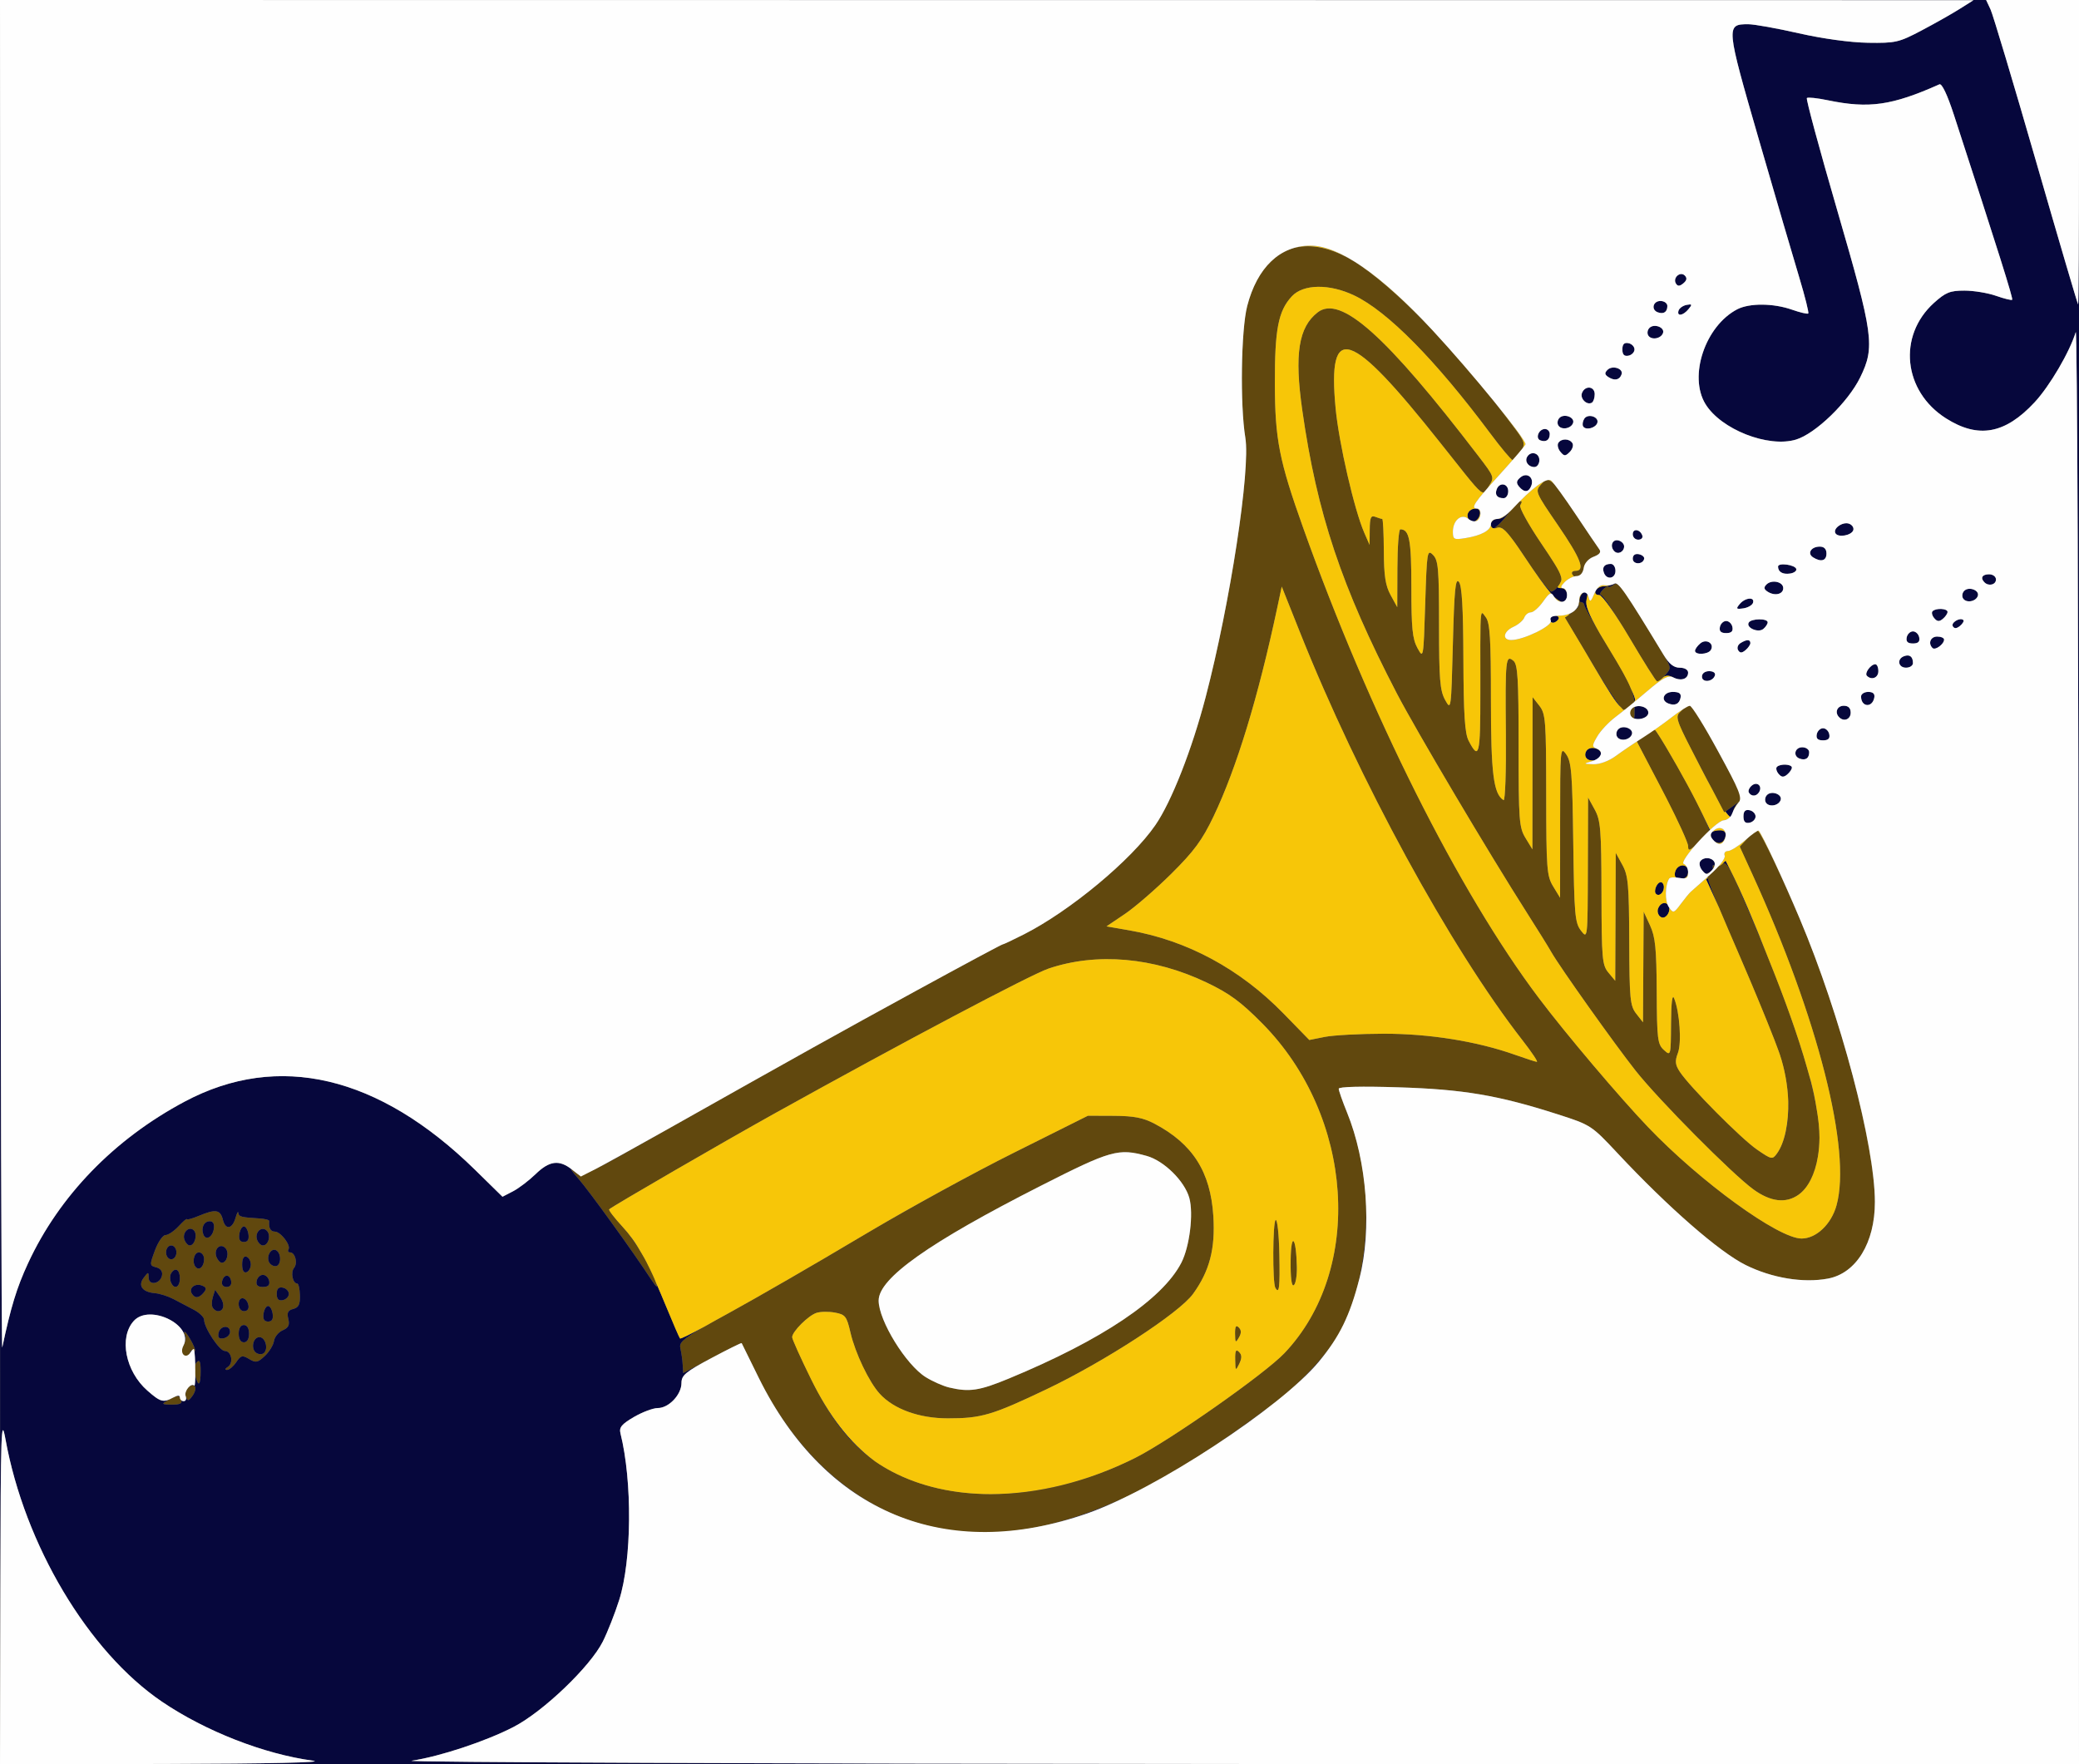
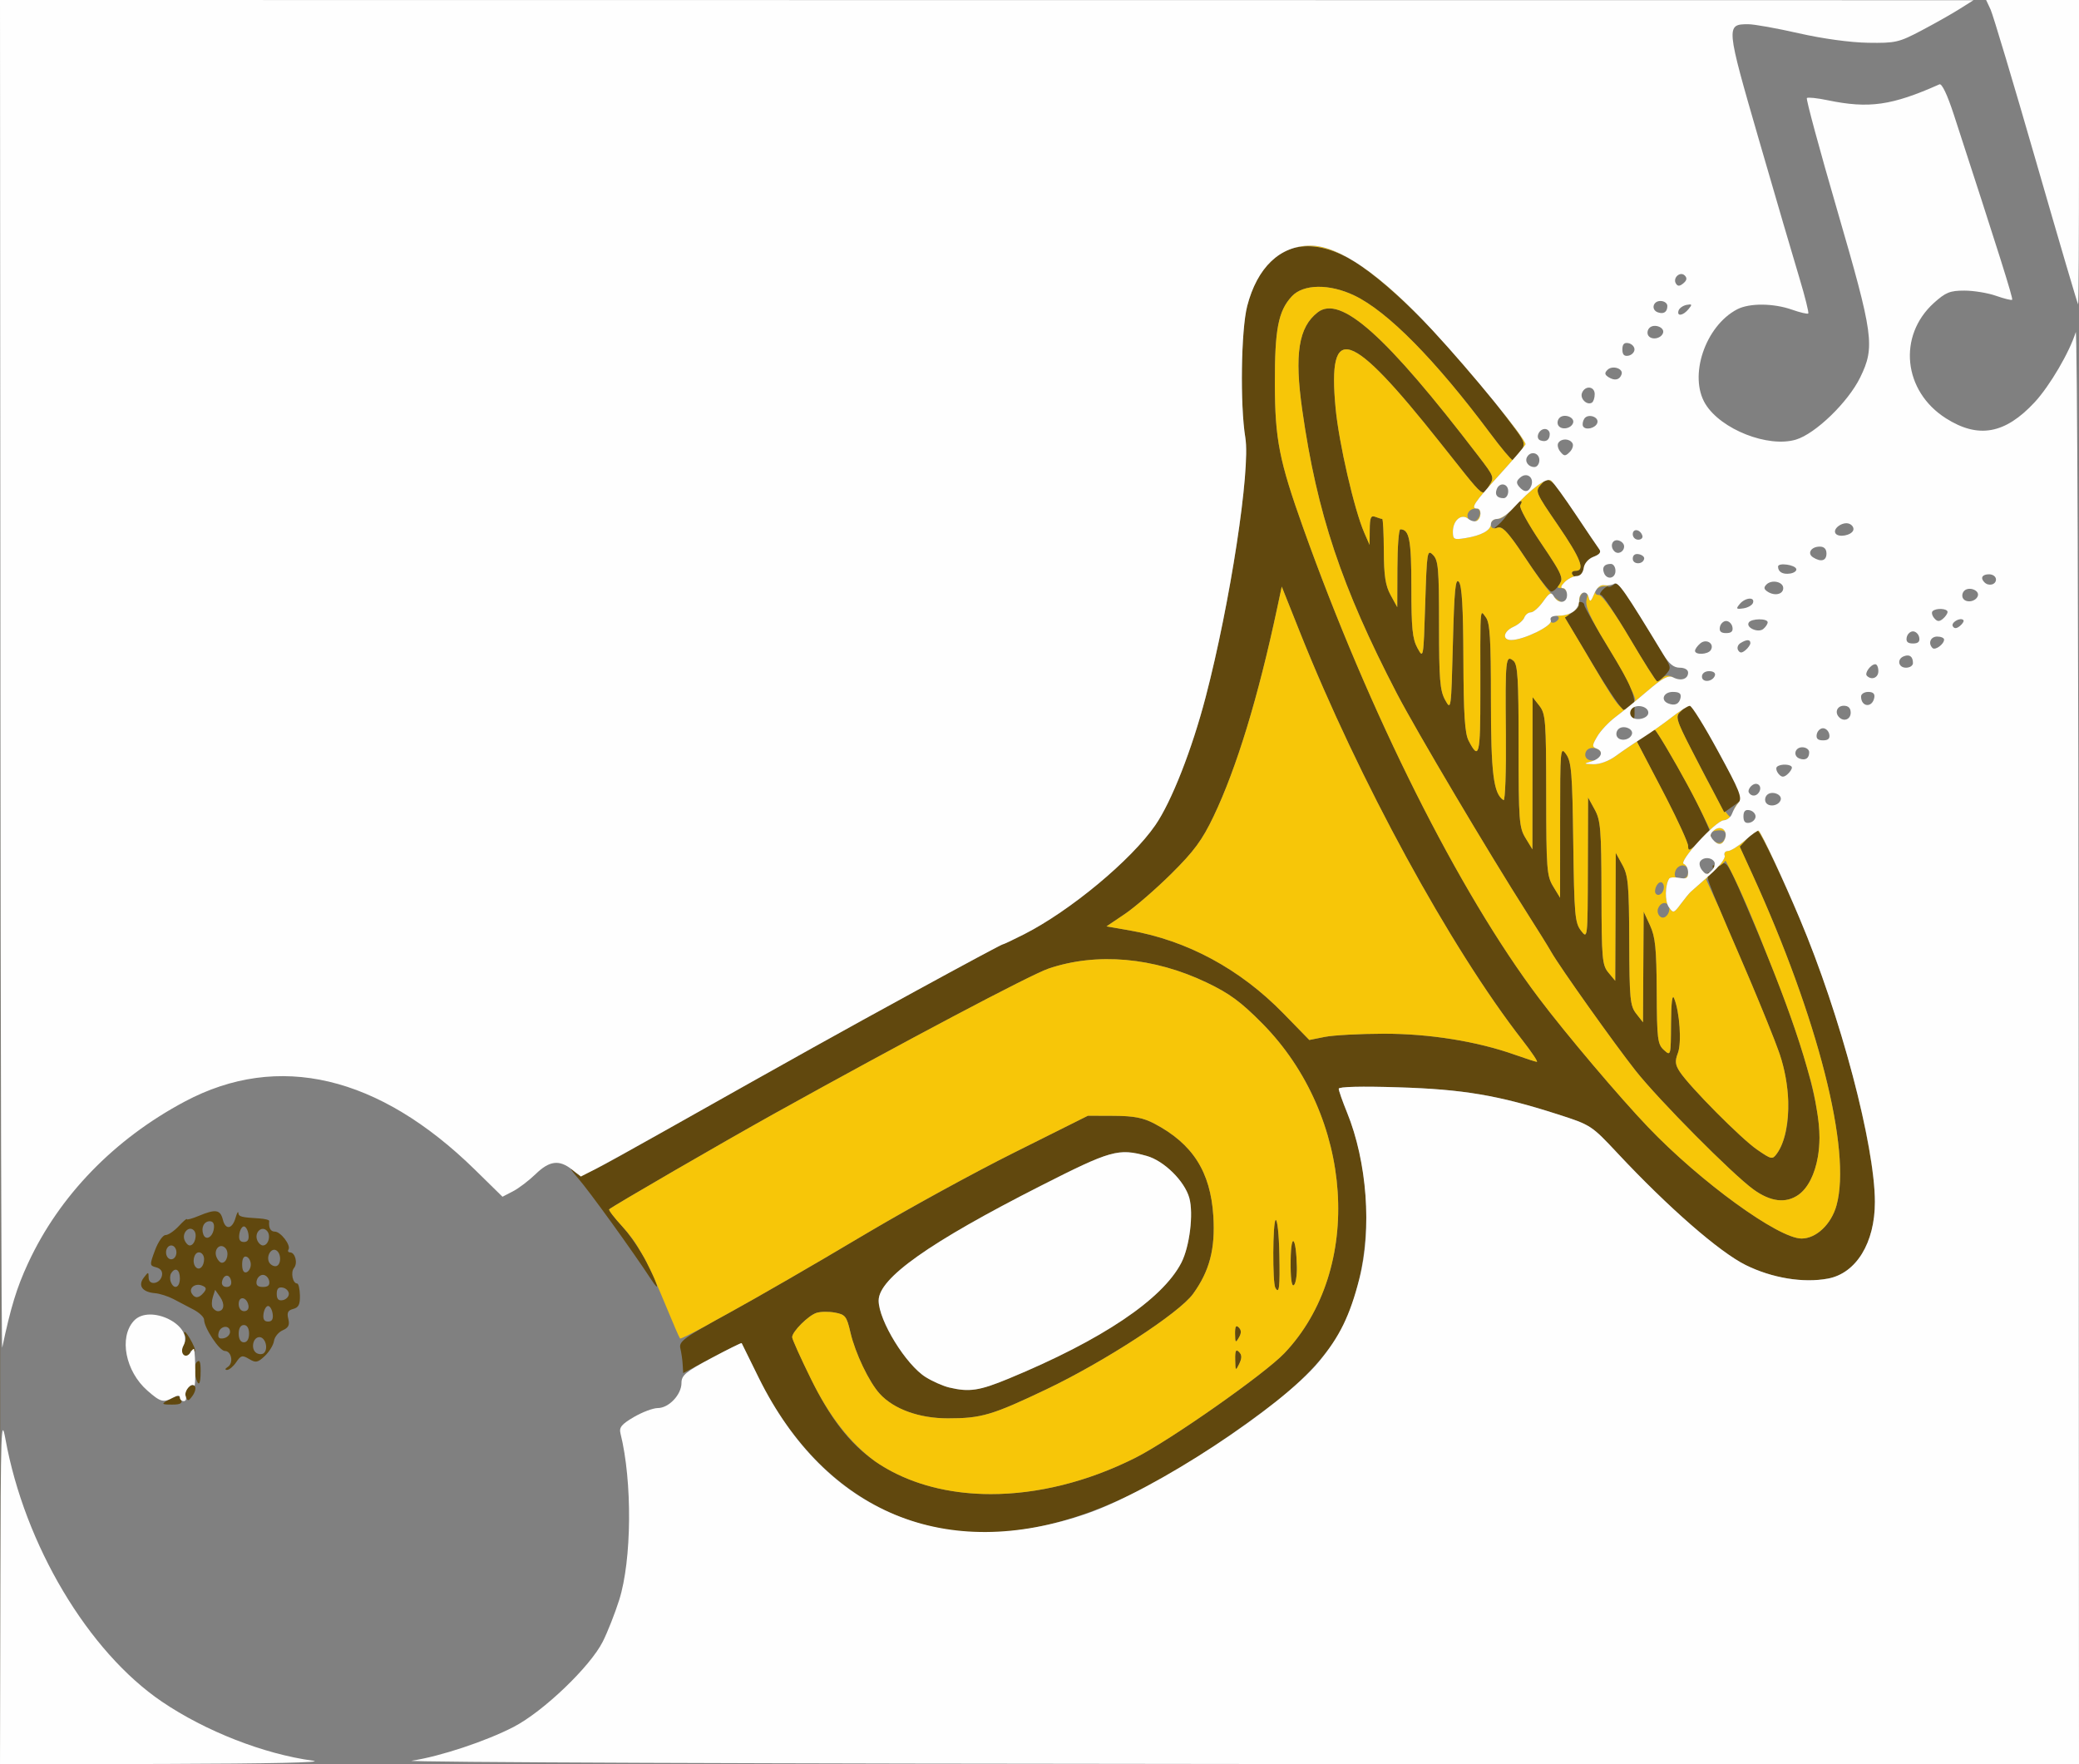
<svg xmlns="http://www.w3.org/2000/svg" width="601" height="510" viewBox="0 0 601 510">
  <rect x="0" y="0" width="601" height="510" fill="#808080" stroke="none" />
  <g>
    <path d="M 299.79 441.41 C266.08,448.35 236.25,432.38 219.38,398.35 C216.70,392.93 214.45,388.38 214.40,388.23 C214.34,388.08 210.52,389.97 205.90,392.43 L 197.50 396.90 L 197.35 394.43 C197.28,393.08 196.97,390.97 196.68,389.74 C196.20,387.74 197.69,386.65 210.75,379.50 C218.78,375.10 235.73,365.31 248.42,357.74 C261.12,350.18 281.17,339.15 293.00,333.24 L 314.50 322.50 L 322.00 322.53 C327.77,322.56 330.47,323.08 333.72,324.79 C344.81,330.63 349.95,338.71 350.76,351.56 C351.34,361.00 349.67,367.39 344.89,374.00 C340.86,379.56 319.44,393.50 302.58,401.55 C286.80,409.07 283.68,409.99 274.00,409.98 C265.73,409.98 258.39,407.33 254.32,402.88 C251.22,399.49 247.22,391.12 245.84,385.14 C244.77,380.50 244.36,379.97 241.42,379.42 C239.63,379.08 237.22,379.11 236.06,379.48 C233.69,380.23 229.00,384.91 229.00,386.52 C229.00,387.09 231.47,392.57 234.49,398.70 C241.28,412.51 248.00,420.18 257.86,425.36 C276.78,435.30 303.59,433.78 328.23,421.37 C338.25,416.32 365.60,397.13 371.28,391.16 C394.36,366.90 391.42,322.68 364.93,295.86 C358.72,289.58 355.42,287.15 348.81,284.00 C333.54,276.70 317.06,275.25 303.12,279.97 C297.93,281.73 261.08,301.21 224.00,321.81 C209.28,329.99 176.95,348.72 176.10,349.56 C175.89,349.78 177.55,351.96 179.80,354.40 C182.05,356.84 185.26,361.56 186.94,364.89 C190.32,371.57 190.95,373.97 188.24,369.83 C182.95,361.73 170.26,344.17 167.14,340.62 C165.16,338.35 164.49,337.32 165.67,338.32 C166.14,338.72 166.49,339.07 166.91,339.27 C168.66,340.10 171.60,338.45 189.71,328.25 C190.54,327.78 191.41,327.29 192.31,326.78 C232.48,304.16 241.98,298.87 264.91,286.34 C278.34,279.00 289.53,273.00 289.79,273.00 C290.04,273.00 292.84,271.68 296.01,270.07 C309.38,263.28 327.07,248.58 334.00,238.49 C338.65,231.75 344.57,216.66 348.53,201.50 C355.63,174.32 361.53,135.76 360.00,126.50 C358.45,117.08 358.76,95.35 360.54,88.46 C364.61,72.76 375.24,67.28 388.64,73.98 C399.80,79.55 418.69,98.47 436.40,121.79 C441.04,127.89 441.13,128.15 439.57,130.54 C438.68,131.89 437.63,132.98 437.23,132.96 C436.83,132.93 433.91,129.44 430.75,125.20 C414.91,103.98 401.14,90.02 391.50,85.41 C384.32,81.98 376.76,82.08 373.45,85.65 C369.52,89.89 368.50,95.17 368.54,111.00 C368.58,126.96 369.80,133.16 376.70,152.50 C395.87,206.24 421.70,257.79 444.86,288.50 C452.66,298.85 468.16,317.16 476.45,325.82 C491.62,341.68 514.12,358.00 520.80,358.00 C525.04,358.00 529.39,353.88 530.90,348.42 C535.30,332.57 525.54,294.21 506.53,252.61 L 502.92 244.71 L 505.13 242.36 C506.35,241.06 507.65,240.00 508.02,240.00 C508.90,240.00 516.63,256.48 522.32,270.50 C532.91,296.57 542.00,332.10 542.00,347.45 C542.00,359.24 536.60,368.05 528.43,369.58 C521.29,370.92 512.26,369.43 504.66,365.67 C497.03,361.89 482.25,349.00 467.61,333.35 C460.07,325.29 459.89,325.17 450.23,322.07 C433.14,316.59 423.01,314.87 404.25,314.29 C393.60,313.95 387.00,314.11 387.00,314.70 C387.00,315.23 388.08,318.32 389.41,321.58 C397.06,340.41 396.76,364.75 388.67,382.41 C385.14,390.12 377.15,399.00 366.81,406.73 C339.52,427.11 319.88,437.28 299.79,441.41 ZM 438.00 304.90 C441.02,305.97 443.85,306.89 444.27,306.93 C444.69,306.97 442.84,304.19 440.16,300.75 C419.25,273.94 392.80,225.45 375.78,182.73 L 370.53 169.56 L 369.26 175.53 C363.71,201.62 357.46,222.08 350.81,236.00 C347.53,242.86 345.17,246.06 338.59,252.58 C334.11,257.02 328.06,262.25 325.15,264.21 L 319.87 267.77 L 326.53 268.93 C343.18,271.83 358.47,280.08 371.00,292.92 L 378.50 300.61 L 383.00 299.71 C385.48,299.22 393.12,298.81 400.00,298.80 C413.16,298.77 427.04,301.00 438.00,304.90 ZM 519.89 345.37 C516.25,347.92 511.84,347.39 506.90,343.82 C500.77,339.38 479.50,317.94 472.80,309.46 C466.62,301.63 450.94,279.56 448.49,275.26 C447.63,273.74 444.48,268.67 441.50,264.00 C430.33,246.49 409.35,211.11 403.78,200.40 C387.82,169.67 380.70,148.35 376.47,118.62 C374.15,102.35 375.38,94.57 380.92,90.28 C387.52,85.18 400.66,96.92 427.31,131.73 C432.02,137.87 432.06,137.98 430.39,140.54 C429.79,141.45 429.48,142.19 428.99,142.34 C427.97,142.65 426.16,140.37 419.25,131.63 C418.39,130.55 417.45,129.37 416.43,128.08 C390.20,95.01 383.73,92.87 386.10,118.01 C387.04,128.01 391.51,147.41 394.39,154.00 L 395.92 157.50 L 395.96 153.14 C395.99,149.59 396.29,148.90 397.58,149.39 C398.45,149.73 399.35,150.00 399.58,150.00 C399.81,150.00 400.02,154.16 400.04,159.25 C400.07,166.42 400.51,169.29 402.00,172.00 L 403.92 175.50 L 403.96 164.25 C403.98,158.06 404.36,153.00 404.80,153.00 C407.42,153.00 408.00,156.01 408.00,169.75 C408.00,181.53 408.31,184.67 409.75,187.30 C411.49,190.48 411.50,190.41 412.00,174.57 C412.48,159.39 412.58,158.72 414.25,160.39 C415.79,161.93 416.00,164.36 416.00,180.62 C416.00,196.33 416.26,199.58 417.75,202.30 C419.48,205.46 419.51,205.25 420.00,186.09 C420.40,170.51 420.74,166.98 421.73,168.18 C422.62,169.25 422.99,175.54 423.04,190.50 C423.10,206.52 423.45,211.97 424.55,214.10 C427.57,219.93 427.96,218.31 427.94,200.30 C427.94,198.48 427.94,196.79 427.94,195.24 C427.91,180.84 427.91,177.31 428.46,177.22 C428.64,177.20 428.88,177.53 429.19,177.97 C429.30,178.12 429.41,178.28 429.53,178.44 C430.72,180.01 431.00,184.57 431.00,202.22 C431.00,223.57 431.74,229.49 434.65,231.28 C435.12,231.57 435.42,222.96 435.32,212.15 C435.12,190.43 435.26,189.14 437.51,191.01 C438.75,192.04 439.00,196.14 439.00,215.60 C439.00,237.18 439.15,239.20 441.00,242.23 L 442.99 245.50 L 443.04 201.50 L 445.00 204.00 C446.81,206.32 446.96,208.21 446.98,229.73 C447.00,251.15 447.15,253.20 449.00,256.23 L 450.99 259.50 L 451.00 237.53 C451.00,216.33 451.06,215.64 452.75,218.03 C454.27,220.18 454.54,223.52 454.80,243.50 C455.08,264.40 455.28,266.73 457.03,269.00 C458.95,271.49 458.96,271.44 459.02,251.00 L 459.08 230.50 L 461.00 234.00 C462.71,237.12 462.92,239.73 462.96,258.14 C463.00,277.16 463.15,278.96 464.97,281.14 L 466.93 283.50 L 467.01 265.00 L 467.08 246.50 L 469.00 250.00 C470.69,253.08 470.92,255.73 470.98,272.00 C471.04,288.78 471.23,290.73 473.00,293.00 L 474.96 295.50 L 475.05 279.50 L 475.15 263.50 L 477.00 267.50 C478.53,270.81 478.86,274.12 478.93,286.60 C478.99,300.37 479.18,301.85 481.00,303.50 C482.99,305.30 483.00,305.25 483.06,295.90 C483.10,289.75 483.42,287.22 483.97,288.59 C485.57,292.54 486.18,301.44 485.05,304.38 C484.16,306.71 484.26,307.75 485.59,309.78 C488.43,314.12 503.30,329.10 507.90,332.27 C512.11,335.17 512.36,335.23 513.66,333.45 C517.73,327.88 518.09,315.47 514.49,304.74 C513.10,300.63 507.91,287.86 502.93,276.38 C493.20,253.89 492.49,251.92 494.31,252.27 C494.97,252.40 495.35,251.82 495.17,251.00 C494.98,250.18 495.17,249.83 495.57,250.24 C495.98,250.65 496.89,250.50 497.60,249.92 C499.15,248.63 499.71,249.65 507.27,267.50 C519.68,296.79 526.02,317.56 525.98,328.86 C525.95,336.37 523.59,342.77 519.89,345.37 ZM 274.36 401.05 C280.20,402.44 283.09,402.01 291.64,398.47 C318.51,387.35 336.02,375.60 341.49,365.02 C343.89,360.38 345.07,350.84 343.81,346.28 C342.46,341.40 336.49,335.51 331.48,334.12 C323.32,331.85 321.12,332.47 300.79,342.80 C268.56,359.17 254.00,369.49 254.00,375.93 C254.00,381.69 261.91,394.55 267.64,398.08 C269.60,399.30 272.63,400.63 274.36,401.05 ZM 68.28 393.75 C67.44,394.99 66.25,395.99 65.63,395.98 C64.96,395.98 65.05,395.62 65.85,395.11 C67.59,394.01 66.93,390.50 64.99,390.50 C63.44,390.50 59.00,383.80 59.00,381.47 C59.00,380.74 57.65,379.44 56.00,378.57 C54.35,377.71 51.72,376.33 50.15,375.50 C48.58,374.68 46.18,373.91 44.82,373.80 C41.17,373.50 39.80,371.64 41.53,369.36 C42.88,367.58 42.94,367.57 42.97,369.32 C43.01,371.71 46.35,371.14 46.83,368.67 C47.05,367.52 46.44,366.67 45.17,366.33 C43.23,365.83 43.22,365.67 44.80,361.41 C45.70,358.98 47.07,357.00 47.85,357.00 C48.63,357.00 50.33,355.85 51.64,354.45 C52.94,353.05 54.00,352.12 54.00,352.40 C54.00,352.67 55.56,352.25 57.47,351.45 C62.35,349.41 63.69,349.63 64.43,352.57 C65.20,355.65 67.18,355.30 68.12,351.93 C68.50,350.59 68.85,349.99 68.90,350.58 C69.00,351.69 69.73,351.88 74.94,352.19 C76.56,352.29 77.85,352.62 77.82,352.93 C77.62,354.92 78.19,356.00 79.44,356.00 C81.13,356.00 84.15,359.94 83.40,361.16 C83.11,361.62 83.31,362.00 83.83,362.00 C85.33,362.00 86.14,365.12 85.00,366.50 C83.96,367.75 84.61,371.00 85.91,371.00 C86.29,371.00 86.65,372.53 86.70,374.41 C86.77,377.04 86.33,377.94 84.77,378.35 C83.23,378.75 82.89,379.43 83.34,381.22 C83.79,383.00 83.40,383.79 81.71,384.53 C80.50,385.06 79.36,386.46 79.20,387.63 C79.03,388.79 77.84,390.74 76.55,391.95 C74.50,393.88 73.94,393.99 72.01,392.82 C70.05,391.65 69.64,391.75 68.28,393.75 ZM 494.38 241.71 C493.97,241.31 492.37,242.19 490.82,243.67 C488.38,246.01 488.00,246.13 488.00,244.52 C488.00,243.50 484.64,236.26 480.54,228.42 L 473.09 214.17 L 475.51 212.59 C476.84,211.71 478.13,211.00 478.38,211.00 C478.92,211.00 486.72,224.48 490.42,231.81 C493.53,237.98 495.45,242.78 494.38,241.71 ZM 499.11 221.66 L 504.07 230.81 L 501.25 232.82 L 498.44 234.82 L 491.24 221.05 C484.36,207.89 484.12,207.20 485.85,205.64 C486.83,204.75 487.43,204.03 488.09,203.98 C489.50,203.88 491.14,206.92 497.24,218.20 C497.82,219.27 498.45,220.43 499.11,221.66 ZM 472.51 203.75 C472.59,208.53 472.49,208.71 471.12,206.26 C470.59,205.30 469.84,204.83 469.45,205.22 C469.07,205.60 465.07,199.75 460.56,192.21 L 452.37 178.50 L 454.69 176.92 C455.97,176.06 456.71,175.05 456.34,174.67 C455.97,174.30 456.19,174.00 456.83,174.00 C457.48,174.00 458.00,174.41 458.00,174.91 C458.00,175.41 461.25,181.15 465.22,187.66 C471.07,197.25 472.45,200.31 472.51,203.75 ZM 481.46 195.05 C480.48,196.12 479.42,197.00 479.10,196.99 C478.77,196.99 475.19,191.36 471.14,184.49 C467.09,177.62 463.36,172.00 462.85,172.00 C462.34,172.00 462.50,171.37 463.21,170.60 C463.92,169.83 464.68,169.38 464.91,169.59 C465.13,169.81 465.88,169.52 466.57,168.94 C467.78,167.93 469.06,169.75 480.92,189.30 C483.13,192.94 483.15,193.18 481.46,195.05 ZM 457.83 164.12 C457.47,166.57 455.55,167.70 454.53,166.05 C454.17,165.47 454.58,165.00 455.44,165.00 C458.36,165.00 457.01,161.51 450.34,151.76 C443.82,142.24 443.71,141.98 445.49,140.02 C447.81,137.45 448.25,137.84 455.54,148.74 C458.76,153.56 461.80,158.06 462.30,158.73 C462.94,159.59 462.45,160.26 460.69,160.93 C459.23,161.48 458.01,162.84 457.83,164.12 ZM 450.83 168.90 C450.11,170.06 449.04,171.00 448.45,171.00 C447.87,171.00 444.54,166.70 441.07,161.44 C436.39,154.36 434.32,152.03 433.12,152.44 C431.65,152.95 431.65,152.89 433.08,151.75 C433.94,151.06 435.46,149.26 436.44,147.75 C438.07,145.24 440.97,143.62 439.47,146.06 C439.11,146.64 441.81,151.54 445.47,156.96 C451.49,165.86 452.01,167.01 450.83,168.90 ZM 369.84 362.55 C370.03,372.26 369.80,374.17 368.68,372.25 C367.83,370.80 367.91,353.17 368.77,352.64 C369.25,352.35 369.73,356.81 369.84,362.55 ZM 374.90 366.19 C374.96,368.77 374.55,371.16 374.00,371.50 C373.36,371.89 373.04,369.28 373.10,364.31 C373.21,355.86 374.71,357.44 374.90,366.19 ZM 74.14 391.09 C74.88,391.54 75.87,391.53 76.34,391.06 C77.63,389.77 76.67,386.50 75.00,386.50 C73.07,386.50 72.42,390.02 74.14,391.09 ZM 55.00 390.94 C55.00,391.52 54.62,392.00 54.17,392.00 C52.53,392.00 52.09,390.71 53.08,388.85 C53.64,387.81 53.82,386.52 53.49,385.98 C53.15,385.44 53.12,385.00 53.42,385.00 C53.71,385.00 54.67,386.40 55.56,388.11 C56.44,389.82 56.68,390.92 56.08,390.55 C55.49,390.18 55.00,390.36 55.00,390.94 ZM 61.49 377.99 C61.84,378.55 62.51,379.00 63.00,379.00 C64.76,379.00 65.08,376.96 63.65,374.91 L 62.19 372.83 L 61.53 374.90 C61.17,376.05 61.15,377.44 61.49,377.99 ZM 74.34 358.43 C74.67,359.29 75.42,360.00 76.00,360.00 C77.62,360.00 78.41,357.01 77.13,355.73 C75.62,354.22 73.50,356.26 74.34,358.43 ZM 77.70 364.66 C77.98,365.40 78.84,366.00 79.61,366.00 C81.26,366.00 81.48,362.42 79.89,361.43 C78.52,360.58 77.00,362.83 77.70,364.66 ZM 62.57 363.33 C62.93,364.25 63.63,365.00 64.14,365.00 C65.65,365.00 66.36,361.96 65.13,360.73 C63.60,359.20 61.72,361.11 62.57,363.33 ZM 53.34 358.43 C53.67,359.29 54.35,360.00 54.86,360.00 C56.31,360.00 57.18,356.78 56.03,355.63 C54.62,354.22 52.54,356.37 53.34,358.43 ZM 58.77 356.79 C59.48,358.71 61.45,357.66 61.82,355.17 C62.03,353.77 61.61,353.00 60.65,353.00 C58.98,353.00 58.06,354.85 58.77,356.79 ZM 69.00 385.50 C69.00,387.06 69.57,388.00 70.50,388.00 C71.43,388.00 72.00,387.06 72.00,385.50 C72.00,383.94 71.43,383.00 70.50,383.00 C69.57,383.00 69.00,383.94 69.00,385.50 ZM 55.45 373.91 C56.35,375.38 57.52,375.28 58.90,373.62 C59.79,372.54 59.67,372.09 58.36,371.58 C56.37,370.82 54.48,372.34 55.45,373.91 ZM 56.64 366.31 C57.68,367.35 59.00,366.03 59.00,363.94 C59.00,362.87 58.33,362.00 57.50,362.00 C56.02,362.00 55.40,365.07 56.64,366.31 ZM 49.38 370.55 C50.28,372.90 52.00,372.21 52.00,369.50 C52.00,366.95 50.64,366.16 49.47,368.05 C49.11,368.62 49.07,369.75 49.38,370.55 ZM 74.19 370.25 C73.95,371.48 74.49,372.00 76.00,372.00 C77.51,372.00 78.05,371.48 77.81,370.25 C77.62,369.29 76.81,368.50 76.00,368.50 C75.19,368.50 74.38,369.29 74.19,370.25 ZM 80.00 374.00 C80.00,375.51 80.52,376.05 81.75,375.81 C82.71,375.62 83.50,374.81 83.50,374.00 C83.50,373.19 82.71,372.38 81.75,372.19 C80.52,371.95 80.00,372.49 80.00,374.00 ZM 69.18 356.75 C68.96,358.30 69.37,359.00 70.50,359.00 C71.63,359.00 72.04,358.30 71.82,356.75 C71.64,355.51 71.05,354.50 70.50,354.50 C69.95,354.50 69.36,355.51 69.18,356.75 ZM 76.18 379.75 C75.96,381.30 76.37,382.00 77.50,382.00 C78.63,382.00 79.04,381.30 78.82,379.75 C78.64,378.51 78.05,377.50 77.50,377.50 C76.95,377.50 76.36,378.51 76.18,379.75 ZM 0.00 105.51 L 0.05 510.00 L 0.00 510.00 L 0.00 105.51 ZM 48.00 362.00 C48.00,363.11 48.67,364.00 49.50,364.00 C50.33,364.00 51.00,363.11 51.00,362.00 C51.00,360.89 50.33,360.00 49.50,360.00 C48.67,360.00 48.00,360.89 48.00,362.00 ZM 70.00 365.50 C70.00,367.19 70.46,368.01 71.25,367.75 C71.94,367.52 72.50,366.51 72.50,365.50 C72.50,364.49 71.94,363.48 71.25,363.25 C70.46,362.99 70.00,363.81 70.00,365.50 ZM 58.00 396.30 C58.00,400.61 57.31,401.09 56.39,397.43 C56.03,395.97 56.24,394.36 56.87,393.73 C57.71,392.89 58.00,393.56 58.00,396.30 ZM 63.17 385.34 C62.92,386.68 63.32,387.08 64.66,386.83 C65.67,386.63 66.50,385.80 66.50,384.99 C66.50,382.84 63.59,383.15 63.17,385.34 ZM 52.37 404.52 C52.80,405.63 52.16,406.00 49.80,406.00 C46.41,406.00 46.40,405.84 49.65,404.15 C51.36,403.27 51.92,403.34 52.37,404.52 ZM 69.00 376.92 C69.00,378.14 69.65,379.00 70.57,379.00 C71.50,379.00 72.01,378.32 71.82,377.33 C71.34,374.82 69.00,374.48 69.00,376.92 ZM 56.38 400.80 C56.69,401.30 56.35,402.51 55.63,403.49 C54.48,405.06 54.25,405.09 53.72,403.71 C53.06,401.99 55.48,399.35 56.38,400.80 ZM 64.18 370.45 C63.99,371.35 64.54,372.00 65.50,372.00 C66.53,372.00 67.02,371.34 66.81,370.25 C66.40,368.14 64.63,368.28 64.18,370.45 ZM 358.17 390.77 C359.03,391.63 359.05,392.53 358.24,394.22 C357.20,396.36 357.13,396.29 357.07,393.05 C357.02,390.42 357.28,389.88 358.17,390.77 ZM 358.10 383.70 C358.89,384.49 358.90,385.33 358.13,386.65 C357.19,388.27 357.06,388.14 357.03,385.55 C357.01,383.40 357.30,382.90 358.10,383.70 Z" fill="rgb(97,72,14)" />
-     <path d="M 588.61 46.74 C595.15,69.42 600.61,87.98 600.75,87.99 C600.89,87.99 601.00,68.20 601.00,44.00 L 601.00 510.00 L 0.05 510.00 L 48.25 509.87 C77.65,509.80 94.16,509.43 90.50,508.94 C76.33,507.03 59.41,500.42 46.81,491.87 C25.51,477.42 7.12,446.56 1.58,416.00 C0.34,409.20 0.21,413.25 0.11,459.25 L 0.04 489.12 L 0.00 105.51 L 0.00 0.00 L 574.15 0.00 L 575.44 2.75 C576.14,4.26 582.07,24.06 588.61,46.74 ZM 0.00 0.00 L 0.12 195.75 C0.18,302.74 0.42,389.51 0.65,389.51 C0.65,389.51 0.65,389.51 0.65,389.50 C3.13,377.79 4.82,372.25 8.10,365.16 C17.11,345.67 33.02,329.25 53.42,318.40 C80.45,304.02 109.49,310.86 137.36,338.17 L 145.26 345.92 L 148.29 344.35 C149.96,343.49 152.90,341.25 154.82,339.39 C158.82,335.50 161.64,335.14 165.32,338.04 L 165.44 338.13 C164.60,337.48 165.30,338.52 167.14,340.62 C170.26,344.17 182.95,361.73 188.24,369.83 C189.81,372.22 190.26,372.43 189.71,370.90 C190.58,372.88 191.52,375.10 192.56,377.62 C194.57,382.50 196.38,386.68 196.58,386.89 C196.74,387.06 199.33,385.78 203.55,383.50 C197.12,387.19 196.31,388.19 196.68,389.74 C196.97,390.97 197.28,393.08 197.35,394.43 L 197.50 396.90 L 205.90 392.43 C210.51,389.98 214.33,388.09 214.40,388.23 C214.32,388.09 210.39,390.04 205.65,392.56 C198.18,396.54 197.00,397.52 197.00,399.77 C197.00,403.13 193.34,407.00 190.16,407.00 C188.80,407.00 185.69,408.17 183.25,409.59 C179.68,411.68 178.93,412.60 179.37,414.34 C182.83,428.18 182.65,450.97 178.99,462.50 C177.77,466.35 175.64,471.75 174.26,474.50 C170.62,481.74 157.08,494.71 148.50,499.16 C140.54,503.29 127.13,507.74 119.00,508.94 C118.96,508.95 118.94,508.96 118.94,508.96 C118.94,509.40 225.04,509.81 357.25,509.88 L 601.00 510.00 L 600.91 301.75 C600.87,188.05 600.49,95.99 600.07,95.98 C600.07,95.98 600.06,95.99 600.06,96.00 C598.30,101.75 592.53,111.59 588.17,116.28 C579.64,125.46 571.90,126.86 562.54,120.92 C550.19,113.09 548.52,97.09 559.06,87.56 C562.45,84.51 563.70,84.00 567.88,84.00 C570.56,84.00 574.68,84.68 577.03,85.51 C579.39,86.34 581.48,86.85 581.68,86.65 C582.01,86.33 577.73,72.76 564.83,33.18 C562.93,27.36 561.36,24.06 560.65,24.38 C546.88,30.51 540.30,31.45 528.38,28.98 C525.33,28.34 522.61,28.06 522.33,28.34 C522.05,28.62 525.98,43.17 531.08,60.68 C541.62,96.92 542.08,100.23 537.74,109.11 C534.24,116.26 524.81,125.38 519.17,127.07 C511.12,129.48 497.48,124.11 493.00,116.77 C488.08,108.70 492.95,94.22 502.20,89.40 C505.73,87.57 512.66,87.62 518.03,89.51 C520.39,90.34 522.50,90.83 522.73,90.61 C522.96,90.38 521.80,85.76 520.17,80.34 C518.53,74.93 513.25,56.90 508.44,40.29 C498.93,7.43 498.89,7.00 505.38,7.00 C507.10,7.00 513.69,8.18 520.01,9.62 C526.93,11.19 534.88,12.28 540.00,12.36 C547.99,12.48 548.92,12.27 555.50,8.80 C559.35,6.77 564.30,3.97 566.50,2.58 L 570.50 0.06 L 0.00 0.00 ZM 68.28 393.75 C69.64,391.75 70.05,391.65 72.01,392.82 C73.94,393.99 74.50,393.88 76.55,391.95 C77.84,390.74 79.03,388.79 79.20,387.63 C79.36,386.46 80.50,385.06 81.71,384.53 C83.40,383.79 83.79,383.00 83.34,381.22 C82.89,379.43 83.23,378.75 84.77,378.35 C86.33,377.94 86.77,377.04 86.70,374.41 C86.65,372.53 86.29,371.00 85.91,371.00 C84.61,371.00 83.96,367.75 85.00,366.50 C86.14,365.12 85.33,362.00 83.83,362.00 C83.31,362.00 83.11,361.62 83.40,361.16 C84.15,359.94 81.13,356.00 79.44,356.00 C78.19,356.00 77.62,354.92 77.82,352.93 C77.85,352.62 76.56,352.29 74.94,352.19 C69.73,351.88 69.00,351.69 68.90,350.58 C68.85,349.99 68.50,350.59 68.12,351.93 C67.18,355.30 65.20,355.65 64.43,352.57 C63.69,349.63 62.35,349.41 57.47,351.45 C55.56,352.25 54.00,352.67 54.00,352.40 C54.00,352.12 52.94,353.05 51.64,354.45 C50.33,355.85 48.63,357.00 47.85,357.00 C47.07,357.00 45.70,358.98 44.80,361.41 C43.22,365.67 43.23,365.83 45.17,366.33 C46.44,366.67 47.05,367.52 46.83,368.67 C46.35,371.14 43.01,371.71 42.97,369.32 C42.94,367.57 42.88,367.58 41.53,369.36 C39.80,371.64 41.17,373.50 44.82,373.80 C46.18,373.91 48.58,374.68 50.15,375.50 C51.72,376.33 54.35,377.71 56.00,378.57 C57.65,379.44 59.00,380.74 59.00,381.47 C59.00,383.80 63.44,390.50 64.99,390.50 C66.93,390.50 67.59,394.01 65.85,395.11 C65.05,395.62 64.96,395.98 65.63,395.98 C66.25,395.99 67.44,394.99 68.28,393.75 ZM 58.00 396.30 C58.00,393.56 57.71,392.89 56.87,393.73 C56.69,393.91 56.54,394.18 56.43,394.50 C56.39,392.96 56.32,391.49 56.21,390.61 C56.64,390.74 56.37,389.69 55.56,388.11 C54.67,386.40 53.71,385.00 53.42,385.00 C53.12,385.00 53.15,385.44 53.49,385.98 C53.82,386.52 53.64,387.81 53.08,388.85 C53.00,389.01 52.92,389.16 52.86,389.31 C52.91,389.19 52.97,389.07 53.03,388.94 C56.15,383.12 43.27,376.73 38.67,381.82 C34.34,386.59 36.25,396.38 42.60,401.95 C45.91,404.86 46.94,405.40 49.05,404.47 C46.41,405.86 46.63,406.00 49.80,406.00 C51.95,406.00 52.67,405.70 52.46,404.80 C52.64,404.93 52.87,405.00 53.11,405.00 C53.72,405.00 53.97,404.36 53.67,403.57 C53.12,402.15 55.24,399.57 56.18,400.52 C56.34,400.68 56.43,399.39 56.45,397.66 C57.34,401.07 58.00,400.51 58.00,396.30 ZM 481.46 195.05 C483.14,193.19 483.13,192.95 480.97,189.38 C482.55,191.96 483.89,193.00 485.58,193.00 C487.00,193.00 488.00,193.58 488.00,194.42 C488.00,196.31 485.93,196.95 483.64,195.77 C482.41,195.14 481.42,195.18 480.69,195.91 C480.23,196.37 479.69,196.76 479.32,196.92 C479.78,196.69 480.65,195.94 481.46,195.05 ZM 515.50 170.00 C515.50,171.79 513.05,172.35 511.01,171.04 C509.90,170.33 509.80,169.80 510.65,168.95 C512.17,167.43 515.50,168.15 515.50,170.00 ZM 74.14 391.09 C72.42,390.02 73.07,386.50 75.00,386.50 C76.67,386.50 77.63,389.77 76.34,391.06 C75.87,391.53 74.88,391.54 74.14,391.09 ZM 442.66 140.43 C441.92,142.36 440.61,142.44 439.11,140.63 C438.25,139.59 438.35,138.96 439.53,137.98 C441.44,136.39 443.57,138.06 442.66,140.43 ZM 454.56 128.10 C454.93,128.70 454.58,129.85 453.78,130.65 C452.51,131.92 452.17,131.91 451.08,130.59 C450.39,129.77 450.12,128.62 450.47,128.04 C451.32,126.68 453.70,126.71 454.56,128.10 ZM 535.75 153.25 C535.25,154.78 531.41,155.47 530.61,154.17 C529.74,152.77 532.72,150.68 534.57,151.39 C535.45,151.73 535.98,152.56 535.75,153.25 ZM 528.00 160.00 C528.00,162.11 526.42,162.55 524.12,161.10 C522.33,159.96 523.56,158.00 526.06,158.00 C527.33,158.00 528.00,158.69 528.00,160.00 ZM 485.82 201.67 C485.47,203.50 484.17,204.10 482.25,203.33 C479.94,202.41 480.90,200.00 483.57,200.00 C485.44,200.00 486.06,200.46 485.82,201.67 ZM 453.00 172.00 C453.00,173.10 452.44,173.99 451.75,173.98 C449.96,173.96 447.22,170.71 440.57,160.73 C439.36,158.91 438.36,157.45 437.51,156.30 C438.49,157.62 439.66,159.32 441.07,161.44 C444.54,166.70 447.87,171.00 448.45,171.00 C448.91,171.00 449.65,170.43 450.30,169.64 C450.30,169.92 450.65,170.00 451.38,170.00 C452.33,170.00 453.00,170.82 453.00,172.00 ZM 495.56 249.10 C495.74,249.39 495.75,249.82 495.62,250.28 C495.60,250.27 495.59,250.25 495.57,250.24 C495.17,249.83 494.98,250.18 495.17,251.00 C495.18,251.05 495.19,251.10 495.19,251.15 C495.08,251.32 494.94,251.49 494.78,251.65 C494.53,251.89 494.32,252.09 494.13,252.24 C493.83,252.21 493.62,252.28 493.55,252.57 C493.09,252.68 492.71,252.36 492.08,251.59 C491.39,250.77 491.12,249.62 491.47,249.04 C492.32,247.68 494.70,247.71 495.56,249.10 ZM 511.00 179.88 C511.00,180.36 510.43,181.23 509.74,181.80 C508.26,183.03 504.62,181.42 505.54,179.94 C506.27,178.75 511.00,178.70 511.00,179.88 ZM 461.00 113.94 C461.00,115.01 460.64,116.10 460.20,116.38 C458.78,117.26 456.69,115.25 457.32,113.60 C458.19,111.34 461.00,111.60 461.00,113.94 ZM 61.49 377.99 C61.15,377.44 61.17,376.05 61.53,374.90 L 62.19 372.83 L 63.65 374.91 C65.08,376.96 64.76,379.00 63.00,379.00 C62.51,379.00 61.84,378.55 61.49,377.99 ZM 74.34 358.43 C73.50,356.26 75.62,354.22 77.13,355.73 C78.41,357.01 77.62,360.00 76.00,360.00 C75.42,360.00 74.67,359.29 74.34,358.43 ZM 480.75 96.25 C480.19,97.92 477.36,98.40 476.48,96.97 C476.09,96.34 476.24,95.36 476.82,94.78 C478.16,93.44 481.30,94.61 480.75,96.25 ZM 571.75 172.25 C571.19,173.92 568.36,174.40 567.48,172.97 C567.09,172.34 567.24,171.36 567.82,170.78 C569.16,169.44 572.30,170.61 571.75,172.25 ZM 471.75 212.25 C471.19,213.92 468.36,214.40 467.48,212.97 C467.09,212.34 467.24,211.36 467.82,210.78 C469.16,209.44 472.30,210.61 471.75,212.25 ZM 462.75 218.25 C462.19,219.92 459.36,220.40 458.48,218.97 C458.09,218.34 458.24,217.36 458.82,216.78 C460.16,215.44 463.30,216.61 462.75,218.25 ZM 514.75 231.25 C514.19,232.92 511.36,233.40 510.48,231.97 C510.09,231.34 510.24,230.36 510.82,229.78 C512.16,228.44 515.30,229.61 514.75,231.25 ZM 454.75 122.25 C454.19,123.92 451.36,124.40 450.48,122.97 C450.09,122.34 450.24,121.36 450.82,120.78 C452.16,119.44 455.30,120.61 454.75,122.25 ZM 535.00 206.00 C535.00,207.93 533.04,208.71 531.67,207.33 C530.29,205.96 531.07,204.00 533.00,204.00 C534.33,204.00 535.00,204.67 535.00,206.00 ZM 494.55 187.91 C493.75,189.21 490.00,189.38 490.00,188.12 C490.00,187.64 490.69,186.67 491.54,185.96 C493.30,184.50 495.70,186.06 494.55,187.91 ZM 77.70 364.66 C77.00,362.83 78.52,360.58 79.89,361.43 C81.48,362.42 81.26,366.00 79.61,366.00 C78.84,366.00 77.98,365.40 77.70,364.66 ZM 62.57 363.33 C61.72,361.11 63.60,359.20 65.13,360.73 C66.36,361.96 65.65,365.00 64.14,365.00 C63.63,365.00 62.93,364.25 62.57,363.33 ZM 53.34 358.43 C52.54,356.37 54.62,354.22 56.03,355.63 C57.18,356.78 56.31,360.00 54.86,360.00 C54.35,360.00 53.67,359.29 53.34,358.43 ZM 476.50 206.01 C476.50,207.45 473.93,208.23 472.39,207.66 C472.53,207.30 472.55,206.24 472.52,204.33 C474.11,203.67 476.50,204.50 476.50,206.01 ZM 498.82 241.67 C498.39,243.89 496.57,244.40 495.16,242.69 C494.91,242.39 494.74,242.12 494.63,241.86 C494.72,241.82 494.68,241.54 494.54,241.06 C494.72,240.39 495.65,240.00 497.24,240.00 C498.48,240.00 499.03,240.58 498.82,241.67 ZM 58.77 356.79 C58.06,354.85 58.98,353.00 60.65,353.00 C61.61,353.00 62.03,353.77 61.82,355.17 C61.45,357.66 59.48,358.71 58.77,356.79 ZM 468.77 108.19 C468.23,109.82 466.78,110.15 465.01,109.03 C463.87,108.30 463.79,107.81 464.69,106.91 C466.10,105.50 469.33,106.51 468.77,108.19 ZM 69.00 385.50 C69.00,383.94 69.57,383.00 70.50,383.00 C71.43,383.00 72.00,383.94 72.00,385.50 C72.00,387.06 71.43,388.00 70.50,388.00 C69.57,388.00 69.00,387.06 69.00,385.50 ZM 461.75 122.25 C461.25,123.75 458.40,124.46 457.66,123.26 C457.37,122.79 457.51,121.80 457.97,121.06 C458.98,119.42 462.34,120.48 461.75,122.25 ZM 488.00 251.93 C488.00,253.36 487.36,254.00 485.93,254.00 C484.50,254.00 483.96,253.46 484.19,252.26 C484.69,249.65 488.00,249.36 488.00,251.93 ZM 445.00 133.00 C445.00,134.10 444.35,135.00 443.56,135.00 C441.79,135.00 440.66,133.35 441.50,132.00 C442.59,130.24 445.00,130.93 445.00,133.00 ZM 541.82 201.67 C541.24,204.68 538.00,204.40 538.00,201.33 C538.00,200.60 538.93,200.00 540.07,200.00 C541.47,200.00 542.04,200.54 541.82,201.67 ZM 563.00 176.88 C563.00,177.36 562.38,178.27 561.63,178.89 C560.60,179.75 559.99,179.69 559.14,178.67 C558.52,177.93 558.31,177.02 558.68,176.66 C559.65,175.69 563.00,175.86 563.00,176.88 ZM 518.00 221.88 C518.00,222.36 517.38,223.27 516.63,223.89 C515.60,224.75 514.99,224.69 514.14,223.67 C513.52,222.93 513.31,222.02 513.68,221.66 C514.65,220.69 518.00,220.86 518.00,221.88 ZM 519.28 164.50 C519.40,165.05 518.58,165.63 517.46,165.79 C515.34,166.10 514.00,165.31 514.00,163.77 C514.00,162.55 519.01,163.24 519.28,164.50 ZM 553.00 191.67 C553.00,192.40 552.10,193.00 551.00,193.00 C548.73,193.00 548.28,190.49 550.40,189.68 C552.04,189.05 553.00,189.79 553.00,191.67 ZM 436.00 142.00 C436.00,143.10 435.40,144.00 434.67,144.00 C432.79,144.00 432.05,143.04 432.68,141.40 C433.49,139.28 436.00,139.73 436.00,142.00 ZM 467.00 165.00 C467.00,167.27 464.49,167.72 463.68,165.60 C463.05,163.96 463.79,163.00 465.67,163.00 C466.40,163.00 467.00,163.90 467.00,165.00 ZM 55.45 373.91 C54.48,372.34 56.37,370.82 58.36,371.58 C59.67,372.09 59.79,372.54 58.90,373.62 C57.52,375.28 56.35,375.38 55.45,373.91 ZM 482.00 88.44 C482.00,90.18 480.94,90.89 479.25,90.28 C477.23,89.56 477.82,87.00 480.00,87.00 C481.10,87.00 482.00,87.65 482.00,88.44 ZM 523.00 217.44 C523.00,219.18 521.94,219.89 520.25,219.28 C518.23,218.56 518.82,216.00 521.00,216.00 C522.10,216.00 523.00,216.65 523.00,217.44 ZM 56.64 366.31 C55.40,365.07 56.02,362.00 57.50,362.00 C58.33,362.00 59.00,362.87 59.00,363.94 C59.00,366.03 57.68,367.35 56.64,366.31 ZM 49.38 370.55 C49.07,369.75 49.11,368.62 49.47,368.05 C50.64,366.16 52.00,366.95 52.00,369.50 C52.00,372.21 50.28,372.90 49.38,370.55 ZM 482.32 261.75 C483.24,263.35 481.51,265.94 480.10,265.06 C479.34,264.59 478.98,263.48 479.32,262.60 C479.97,260.92 481.57,260.47 482.32,261.75 ZM 427.82 148.67 C427.43,150.68 425.44,151.52 424.53,150.05 C423.65,148.63 424.77,147.00 426.63,147.00 C427.51,147.00 428.01,147.70 427.82,148.67 ZM 507.50 236.00 C507.50,236.81 506.71,237.62 505.75,237.81 C504.52,238.05 504.00,237.51 504.00,236.00 C504.00,234.49 504.52,233.95 505.75,234.19 C506.71,234.38 507.50,235.19 507.50,236.00 ZM 472.50 101.00 C472.50,101.81 471.71,102.62 470.75,102.81 C469.52,103.05 469.00,102.51 469.00,101.00 C469.00,99.49 469.52,98.95 470.75,99.19 C471.71,99.38 472.50,100.19 472.50,101.00 ZM 74.19 370.25 C74.38,369.29 75.19,368.50 76.00,368.50 C76.81,368.50 77.62,369.29 77.81,370.25 C78.05,371.48 77.51,372.00 76.00,372.00 C74.49,372.00 73.95,371.48 74.19,370.25 ZM 80.00 374.00 C80.00,372.49 80.52,371.95 81.75,372.19 C82.71,372.38 83.50,373.19 83.50,374.00 C83.50,374.81 82.71,375.62 81.75,375.81 C80.52,376.05 80.00,375.51 80.00,374.00 ZM 554.81 184.25 C555.05,185.48 554.51,186.00 553.00,186.00 C551.49,186.00 550.95,185.48 551.19,184.25 C551.38,183.29 552.19,182.50 553.00,182.50 C553.81,182.50 554.62,183.29 554.81,184.25 ZM 528.81 212.25 C529.05,213.48 528.51,214.00 527.00,214.00 C525.49,214.00 524.95,213.48 525.19,212.25 C525.38,211.29 526.19,210.50 527.00,210.50 C527.81,210.50 528.62,211.29 528.81,212.25 ZM 500.81 181.25 C501.05,182.48 500.51,183.00 499.00,183.00 C497.49,183.00 496.95,182.48 497.19,181.25 C497.38,180.29 498.19,179.50 499.00,179.50 C499.81,179.50 500.62,180.29 500.81,181.25 ZM 562.00 184.88 C562.00,186.19 559.42,188.08 558.66,187.32 C557.29,185.96 558.08,184.00 560.00,184.00 C561.10,184.00 562.00,184.39 562.00,184.88 ZM 543.00 194.00 C543.00,195.92 541.04,196.71 539.68,195.34 C538.92,194.58 540.81,192.00 542.12,192.00 C542.61,192.00 543.00,192.90 543.00,194.00 ZM 469.50 157.93 C469.50,159.51 467.74,160.40 466.69,159.35 C465.31,157.98 466.03,155.86 467.75,156.19 C468.71,156.38 469.50,157.16 469.50,157.93 ZM 69.18 356.75 C69.36,355.51 69.95,354.50 70.50,354.50 C71.05,354.50 71.64,355.51 71.82,356.75 C72.04,358.30 71.63,359.00 70.50,359.00 C69.37,359.00 68.96,358.30 69.18,356.75 ZM 76.18 379.75 C76.36,378.51 76.95,377.50 77.50,377.50 C78.05,377.50 78.64,378.51 78.82,379.75 C79.04,381.30 78.63,382.00 77.50,382.00 C76.37,382.00 75.96,381.30 76.18,379.75 ZM 448.00 125.44 C448.00,127.16 446.94,127.89 445.31,127.30 C443.74,126.74 444.81,124.00 446.61,124.00 C447.37,124.00 448.00,124.65 448.00,125.44 ZM 48.00 362.00 C48.00,360.89 48.67,360.00 49.50,360.00 C50.33,360.00 51.00,360.89 51.00,362.00 C51.00,363.11 50.33,364.00 49.50,364.00 C48.67,364.00 48.00,363.11 48.00,362.00 ZM 577.00 167.50 C577.00,169.02 574.88,169.55 573.67,168.33 C572.40,167.07 573.01,166.00 575.00,166.00 C576.11,166.00 577.00,166.67 577.00,167.50 ZM 70.00 365.50 C70.00,363.81 70.46,362.99 71.25,363.25 C71.94,363.48 72.50,364.49 72.50,365.50 C72.50,366.51 71.94,367.52 71.25,367.75 C70.46,368.01 70.00,367.19 70.00,365.50 ZM 63.17 385.34 C63.59,383.15 66.50,382.84 66.50,384.99 C66.50,385.80 65.67,386.63 64.66,386.83 C63.32,387.08 62.92,386.68 63.17,385.34 ZM 506.00 185.88 C506.00,186.36 505.37,187.28 504.59,187.93 C503.52,188.81 503.00,188.82 502.46,187.94 C502.07,187.30 502.36,186.38 503.12,185.90 C504.90,184.78 506.00,184.77 506.00,185.88 ZM 508.50 229.00 C507.73,230.24 506.30,230.29 505.57,229.11 C505.27,228.63 505.65,227.70 506.42,227.06 C507.98,225.77 509.58,227.26 508.50,229.00 ZM 506.76 174.25 C506.53,174.94 505.28,175.66 503.97,175.85 C501.90,176.15 501.76,175.99 502.92,174.60 C504.49,172.71 507.35,172.45 506.76,174.25 ZM 69.00 376.92 C69.00,374.48 71.34,374.82 71.82,377.33 C72.01,378.32 71.50,379.00 70.57,379.00 C69.65,379.00 69.00,378.14 69.00,376.92 ZM 495.75 195.25 C495.12,197.14 492.00,197.41 492.00,195.57 C492.00,194.65 492.86,194.00 494.08,194.00 C495.31,194.00 495.99,194.52 495.75,195.25 ZM 56.38 400.80 C55.48,399.35 53.06,401.99 53.72,403.71 C54.25,405.09 54.48,405.06 55.63,403.49 C56.35,402.51 56.69,401.30 56.38,400.80 ZM 487.04 79.64 C487.77,80.37 487.64,81.05 486.63,81.89 C485.56,82.78 484.99,82.80 484.48,81.96 C483.47,80.33 485.71,78.31 487.04,79.64 ZM 462.53 183.18 C459.88,178.70 458.00,175.29 458.00,174.91 C458.00,174.41 457.48,174.00 456.83,174.00 C456.73,174.00 456.64,174.01 456.57,174.02 C456.57,173.94 456.57,173.86 456.57,173.78 C456.53,172.64 457.13,171.49 457.89,171.22 C458.94,170.86 459.12,171.37 458.65,173.27 C458.24,174.87 459.09,177.20 462.53,183.18 ZM 481.00 256.44 C481.00,258.06 479.58,259.25 478.71,258.38 C477.93,257.59 479.00,255.00 480.11,255.00 C480.60,255.00 481.00,255.65 481.00,256.44 ZM 475.30 161.51 C474.96,163.25 472.00,163.24 472.00,161.50 C472.00,160.47 472.66,159.98 473.75,160.19 C474.71,160.38 475.41,160.97 475.30,161.51 ZM 64.18 370.45 C64.63,368.28 66.40,368.14 66.81,370.25 C67.02,371.34 66.53,372.00 65.50,372.00 C64.54,372.00 63.99,371.35 64.18,370.45 ZM 432.01 152.71 C431.32,152.74 431.00,152.37 431.00,151.57 C431.00,150.67 431.85,150.00 432.98,150.00 C434.06,150.00 435.69,148.88 436.59,147.50 C437.37,146.31 438.47,145.36 439.17,145.02 C438.43,145.42 437.27,146.47 436.44,147.75 C435.46,149.26 433.94,151.06 433.08,151.75 C432.36,152.32 432.01,152.62 432.01,152.71 ZM 467.76 169.03 C467.23,168.61 466.89,168.67 466.57,168.94 C465.88,169.52 465.13,169.81 464.91,169.59 C464.68,169.38 463.92,169.83 463.21,170.60 C462.50,171.37 462.34,172.00 462.85,172.00 C463.36,172.00 467.09,177.62 471.14,184.49 C475.15,191.30 478.70,196.88 479.09,196.99 C479.07,196.99 479.06,196.99 479.05,196.99 C478.75,196.99 475.19,191.36 471.14,184.49 C467.02,177.50 463.13,172.00 462.30,172.00 C460.10,172.00 461.37,169.51 463.59,169.46 C464.64,169.44 466.03,169.10 466.68,168.70 C466.94,168.53 467.27,168.59 467.76,169.03 ZM 488.10 89.38 C486.51,91.30 484.66,91.53 485.25,89.75 C485.48,89.06 486.51,88.34 487.55,88.13 C489.18,87.82 489.26,87.99 488.10,89.38 ZM 474.77 154.81 C474.99,155.47 474.45,156.00 473.58,156.00 C472.71,156.00 472.00,155.29 472.00,154.42 C472.00,152.65 474.15,152.96 474.77,154.81 ZM 567.57 179.23 C567.83,179.50 567.40,180.25 566.61,180.91 C565.63,181.72 564.97,181.77 564.53,181.04 C563.87,179.98 566.66,178.33 567.57,179.23 ZM 501.00 234.77 C501.00,236.73 500.33,236.77 498.77,234.59 L 501.25 232.82 L 502.63 231.84 C502.58,231.91 502.52,231.97 502.46,232.04 C501.66,232.93 501.00,234.16 501.00,234.77 ZM 450.50 179.00 C450.16,179.55 449.46,180.00 448.94,180.00 C448.42,180.00 448.00,179.55 448.00,179.00 C448.00,178.45 448.70,178.00 449.56,178.00 C450.42,178.00 450.84,178.45 450.50,179.00 ZM 497.85 249.73 L 498.84 248.78 L 500.30 251.64 C503.17,257.25 507.22,266.80 511.19,276.97 C509.96,273.92 508.65,270.76 507.27,267.50 C500.13,250.65 499.23,248.80 497.85,249.73 ZM 286.43 431.87 C300.04,431.71 314.95,428.06 328.23,421.37 C314.39,428.34 299.86,431.88 286.43,431.87 ZM 253.01 422.43 C245.67,417.34 240.10,410.12 234.49,398.70 C239.72,409.33 245.71,417.09 253.01,422.43 ZM 256.01 436.63 C241.03,429.62 228.49,416.72 219.38,398.35 C228.37,416.48 241.04,429.49 256.01,436.63 ZM 496.94 262.40 C496.84,262.18 496.74,261.96 496.64,261.74 L 493.20 254.18 L 493.66 253.74 C494.00,255.14 494.99,257.74 496.94,262.40 ZM 302.46 440.83 C309.80,439.12 317.13,436.57 324.84,432.99 C321.05,434.82 317.51,436.34 314.39,437.43 C310.35,438.84 306.37,439.97 302.46,440.83 ZM 457.77 187.54 L 460.56 192.21 C463.97,197.91 467.09,202.65 468.57,204.45 C467.19,203.28 465.03,199.85 460.38,191.97 C459.39,190.30 458.53,188.83 457.77,187.54 ZM 392.70 370.66 C394.44,363.50 395.17,355.80 394.89,348.13 C395.24,355.68 394.63,363.12 393.00,369.50 C392.90,369.89 392.80,370.28 392.70,370.66 ZM 373.94 400.89 C378.05,397.19 381.57,393.37 384.31,389.65 C383.38,390.97 382.35,392.28 381.23,393.64 C379.42,395.81 376.93,398.27 373.94,400.89 ZM 351.68 417.50 C356.47,414.28 361.50,410.70 366.81,406.73 C366.95,406.62 367.09,406.51 367.24,406.41 C362.55,410.06 357.22,413.85 351.68,417.50 ZM 519.89 345.37 C522.63,343.44 524.64,339.42 525.51,334.41 C524.76,339.48 522.87,343.28 519.89,345.37 ZM 251.56 355.89 C263.47,348.85 281.68,338.89 293.00,333.24 L 314.50 322.50 L 293.00 333.24 C282.11,338.69 264.24,348.47 251.56,355.89 ZM 472.66 202.43 C472.62,202.56 472.55,202.70 472.46,202.84 C472.35,201.71 472.08,200.55 471.51,199.13 C472.35,200.91 472.79,202.11 472.66,202.43 ZM 492.14 235.27 L 494.42 240.04 L 494.25 240.21 C493.68,238.66 492.56,236.15 491.12,233.21 C491.50,233.98 491.85,234.67 492.14,235.27 ZM 516.94 318.24 C517.17,324.52 516.06,330.17 513.66,333.45 C515.97,330.28 517.10,324.47 516.94,318.24 ZM 172.76 337.60 C175.87,335.96 184.18,331.36 192.31,326.78 C191.41,327.29 190.54,327.78 189.71,328.25 C181.19,333.05 176.02,335.96 172.76,337.60 ZM 185.52 362.33 C183.80,359.45 181.53,356.28 179.81,354.41 C181.94,356.73 183.69,359.09 185.52,362.33 ZM 522.35 308.51 C522.80,310.02 523.19,311.40 523.51,312.62 C524.19,315.26 524.73,317.81 525.11,320.23 C524.51,316.79 523.59,312.88 522.35,308.51 ZM 456.40 174.76 C456.61,175.19 455.88,176.12 454.69,176.92 L 453.43 177.78 C453.63,177.48 453.99,177.27 454.45,177.03 C455.35,176.55 456.08,175.66 456.40,174.76 ZM 495.07 228.38 C494.10,226.60 492.99,224.50 491.73,222.06 C490.77,220.20 489.93,218.57 489.20,217.14 C489.80,218.30 490.48,219.60 491.24,221.05 ZM 51.99 403.84 C51.65,403.46 51.18,403.46 50.36,403.81 C51.41,403.29 51.93,403.30 51.99,403.84 ZM 435.17 153.47 C434.20,152.55 433.53,152.33 432.86,152.54 C432.77,152.57 432.69,152.60 432.61,152.62 C432.75,152.57 432.92,152.51 433.12,152.44 C433.62,152.27 434.26,152.57 435.17,153.47 ZM 55.00 390.94 C55.00,390.58 55.18,390.38 55.46,390.36 C55.35,390.50 55.22,390.68 55.10,390.88 C55.06,390.93 55.03,390.98 55.00,391.03 C55.00,391.00 55.00,390.97 55.00,390.94 ZM 481.70 230.65 C485.26,237.58 488.00,243.60 488.00,244.52 C488.00,244.64 488.00,244.75 488.01,244.85 C488.00,244.77 488.00,244.67 488.00,244.56 C488.00,243.62 485.26,237.59 481.70,230.65 ZM 451.15 168.29 C451.38,167.74 451.42,167.18 451.17,166.38 C451.47,167.27 451.43,167.83 451.15,168.29 ZM 166.83 339.22 C166.45,339.02 166.11,338.69 165.67,338.32 C165.60,338.26 165.55,338.22 165.49,338.17 ZM 499.11 221.66 C498.45,220.43 497.82,219.27 497.24,218.20 L 496.57 216.96 L 496.71 217.22 C497.76,219.14 498.65,220.78 499.41,222.21 ZM 488.90 204.27 C488.74,204.14 488.58,204.06 488.43,204.02 C488.48,204.01 488.53,204.00 488.58,204.00 C488.64,204.00 488.75,204.09 488.90,204.27 ZM 471.32 206.61 C471.47,206.86 471.59,207.07 471.70,207.25 C471.62,207.16 471.54,207.07 471.48,206.97 C471.41,206.86 471.36,206.74 471.32,206.61 ZM 478.39 211.00 C478.39,211.00 478.40,211.00 478.41,211.00 C478.51,211.00 478.94,211.59 479.57,212.60 C478.94,211.62 478.51,211.03 478.39,211.00 ZM 512.92 300.50 C513.42,301.80 513.84,302.92 514.16,303.81 C513.81,302.85 513.39,301.74 512.92,300.50 Z" fill="rgb(6,7,60)" />
    <path d="M 253.01 422.43 C245.71,417.09 239.72,409.33 234.49,398.70 C231.47,392.57 229.00,387.09 229.00,386.52 C229.00,384.91 233.69,380.23 236.06,379.48 C237.22,379.11 239.63,379.08 241.42,379.42 C244.36,379.97 244.77,380.50 245.84,385.14 C247.22,391.12 251.22,399.49 254.32,402.88 C258.39,407.33 265.73,409.98 274.00,409.98 C283.68,409.99 286.80,409.07 302.58,401.55 C319.44,393.50 340.86,379.56 344.89,374.00 C349.67,367.39 351.34,361.00 350.76,351.56 C349.95,338.71 344.81,330.63 333.72,324.79 C330.47,323.08 327.77,322.56 322.00,322.53 L 314.50 322.50 L 293.00 333.24 C281.68,338.89 263.47,348.85 251.56,355.89 C250.48,356.53 249.43,357.15 248.42,357.74 C235.73,365.31 218.78,375.10 210.75,379.50 C207.79,381.12 205.43,382.42 203.55,383.50 C199.33,385.78 196.74,387.06 196.58,386.89 C196.38,386.68 194.57,382.50 192.56,377.62 C191.52,375.10 190.58,372.88 189.71,370.90 C189.31,369.77 188.37,367.71 186.94,364.89 C186.54,364.10 186.06,363.23 185.52,362.33 C183.69,359.09 181.94,356.73 179.81,354.41 L 179.80 354.40 C177.55,351.96 175.89,349.78 176.10,349.56 C176.95,348.72 209.28,329.99 224.00,321.81 C261.08,301.21 297.93,281.73 303.12,279.97 C317.06,275.25 333.54,276.70 348.81,284.00 C355.42,287.15 358.72,289.58 364.93,295.86 C391.42,322.68 394.36,366.90 371.28,391.16 C365.60,397.13 338.25,416.32 328.23,421.37 C314.39,428.34 299.86,431.88 286.43,431.87 C275.96,431.87 266.15,429.71 257.86,425.36 C256.15,424.46 254.54,423.49 253.01,422.43 ZM 427.82 148.67 C428.01,147.70 427.51,147.00 426.63,147.00 C424.80,147.00 423.68,148.59 424.50,150.00 C422.48,148.32 420.00,150.39 420.00,153.68 C420.00,155.92 420.30,156.08 423.58,155.55 C428.24,154.81 431.00,153.29 431.00,151.46 C431.00,150.66 431.80,150.00 432.78,150.00 C433.49,150.00 434.70,149.35 435.85,148.42 C434.96,149.34 433.81,150.00 432.98,150.00 C431.85,150.00 431.00,150.67 431.00,151.57 C431.00,152.37 431.32,152.74 432.01,152.71 C432.02,152.78 432.22,152.74 432.61,152.62 C432.69,152.60 432.77,152.57 432.86,152.54 C433.53,152.33 434.20,152.55 435.17,153.47 L 435.17 153.47 C435.80,154.10 436.57,155.03 437.51,156.30 C438.36,157.45 439.36,158.91 440.57,160.73 C444.16,166.12 446.61,169.55 448.39,171.56 C447.90,171.51 447.27,172.21 446.08,173.89 C444.86,175.60 443.27,177.00 442.54,177.00 C441.81,177.00 440.95,177.68 440.64,178.51 C440.32,179.34 438.92,180.54 437.53,181.17 C434.58,182.51 434.15,185.00 436.87,185.00 C440.20,185.00 447.73,181.43 448.31,179.74 C448.48,179.90 448.70,180.00 448.94,180.00 C449.46,180.00 450.16,179.55 450.50,179.00 C450.81,178.50 450.48,178.08 449.77,178.01 C450.03,177.99 450.32,177.97 450.64,177.97 C453.61,177.94 455.77,176.64 456.35,174.68 C456.37,174.70 456.39,174.73 456.40,174.76 C456.08,175.66 455.35,176.55 454.45,177.03 C453.99,177.27 453.63,177.48 453.43,177.78 L 452.37 178.50 L 457.77 187.54 L 457.77 187.54 C458.53,188.83 459.39,190.30 460.38,191.97 C465.03,199.85 467.19,203.28 468.57,204.45 C469.05,205.03 469.36,205.31 469.45,205.22 C469.54,205.13 469.65,205.08 469.77,205.08 C468.66,205.97 467.69,206.73 467.00,207.25 C465.08,208.69 462.71,211.20 461.76,212.83 C460.19,215.49 460.17,215.85 461.59,216.40 C462.36,216.69 462.74,217.14 462.79,217.63 C462.50,216.34 459.99,215.61 458.82,216.78 C458.24,217.36 458.09,218.34 458.48,218.97 C458.98,219.77 460.08,219.97 461.05,219.70 C460.72,219.86 460.34,220.01 459.93,220.12 C457.69,220.75 457.75,220.81 460.60,220.90 C462.46,220.96 465.07,220.00 467.10,218.51 C468.57,217.44 471.03,215.76 473.18,214.35 L 480.54 228.42 C480.94,229.18 481.33,229.94 481.72,230.69 C485.27,237.61 488.00,243.62 488.00,244.56 C488.00,244.67 488.00,244.76 488.01,244.85 L 488.01 244.85 C488.06,245.87 488.40,245.88 489.76,244.67 C487.57,247.21 486.04,249.48 486.75,249.73 C487.14,249.86 487.50,250.29 487.73,250.84 C486.92,249.54 484.60,250.11 484.19,252.26 C484.07,252.89 484.16,253.33 484.47,253.62 C483.50,253.55 482.70,253.67 482.53,253.95 C481.47,255.67 481.28,259.31 482.01,261.36 C481.20,260.60 479.89,261.13 479.32,262.60 C478.98,263.48 479.34,264.59 480.10,265.06 C481.35,265.83 482.83,263.92 482.54,262.36 C483.73,264.04 483.91,263.93 485.87,261.31 C487.02,259.76 488.31,258.19 488.73,257.81 C489.12,257.46 491.23,255.59 493.60,253.50 C493.62,253.58 493.64,253.66 493.66,253.74 L 493.20 254.18 L 496.64 261.74 C496.74,261.96 496.84,262.18 496.94,262.40 C498.38,265.83 500.33,270.37 502.93,276.38 C506.73,285.15 510.66,294.66 512.92,300.50 L 512.92 300.51 L 512.94 300.55 C513.43,301.83 513.85,302.93 514.16,303.81 C514.29,304.16 514.39,304.47 514.49,304.74 C515.97,309.15 516.78,313.85 516.94,318.24 C517.10,324.47 515.97,330.28 513.66,333.45 L 513.66 333.45 C512.36,335.23 512.11,335.17 507.90,332.27 C503.30,329.10 488.43,314.12 485.59,309.78 C484.26,307.75 484.16,306.71 485.05,304.38 C486.18,301.44 485.57,292.54 483.97,288.59 C483.42,287.22 483.10,289.75 483.06,295.90 C483.00,305.25 482.99,305.30 481.00,303.50 C479.18,301.85 478.99,300.37 478.93,286.60 C478.86,274.12 478.53,270.81 477.00,267.50 L 475.15 263.50 L 475.05 279.50 L 474.96 295.50 L 473.00 293.00 C471.23,290.73 471.04,288.78 470.98,272.00 C470.92,255.73 470.69,253.08 469.00,250.00 L 467.08 246.50 L 467.01 265.00 L 466.93 283.50 L 464.97 281.14 C463.15,278.96 463.00,277.16 462.96,258.14 C462.92,239.73 462.71,237.12 461.00,234.00 L 459.08 230.50 L 459.02 251.00 C458.96,271.44 458.95,271.49 457.03,269.00 C455.28,266.73 455.08,264.40 454.80,243.50 C454.54,223.52 454.27,220.18 452.75,218.03 C451.06,215.64 451.00,216.33 451.00,237.53 L 450.99 259.50 L 449.00 256.23 C447.15,253.20 447.00,251.15 446.98,229.73 C446.96,208.21 446.81,206.32 445.00,204.00 L 443.04 201.50 L 442.99 245.50 L 441.00 242.23 C439.15,239.20 439.00,237.18 439.00,215.60 C439.00,196.14 438.75,192.04 437.51,191.01 C435.26,189.14 435.12,190.43 435.32,212.15 C435.42,222.96 435.12,231.57 434.65,231.28 C431.74,229.49 431.00,223.57 431.00,202.22 C431.00,184.57 430.72,180.01 429.53,178.44 C429.41,178.28 429.30,178.12 429.19,177.97 C428.88,177.53 428.64,177.20 428.46,177.22 C427.91,177.31 427.91,180.84 427.94,195.24 C427.94,196.79 427.94,198.48 427.94,200.30 C427.96,218.31 427.57,219.93 424.55,214.10 C423.45,211.97 423.10,206.52 423.04,190.50 C422.99,175.54 422.62,169.25 421.73,168.18 C420.74,166.98 420.40,170.51 420.00,186.09 C419.51,205.25 419.48,205.46 417.75,202.30 C416.26,199.58 416.00,196.33 416.00,180.62 C416.00,164.36 415.79,161.93 414.25,160.39 C412.58,158.72 412.48,159.39 412.00,174.57 C411.50,190.41 411.49,190.48 409.75,187.30 C408.31,184.67 408.00,181.53 408.00,169.75 C408.00,156.01 407.42,153.00 404.80,153.00 C404.36,153.00 403.98,158.06 403.96,164.25 L 403.92 175.50 L 402.00 172.00 C400.51,169.29 400.07,166.42 400.04,159.25 C400.02,154.16 399.81,150.00 399.58,150.00 C399.35,150.00 398.45,149.73 397.58,149.39 C396.29,148.90 395.99,149.59 395.96,153.14 L 395.92 157.50 L 394.39 154.00 C391.51,147.41 387.04,128.01 386.10,118.01 C383.73,92.87 390.20,95.01 416.43,128.08 C417.45,129.37 418.39,130.55 419.25,131.63 C425.99,140.15 427.88,142.54 428.92,142.36 C425.76,146.08 425.53,147.00 427.00,147.00 C428.32,147.00 428.29,149.70 426.96,150.53 C426.78,150.63 426.56,150.69 426.31,150.69 C426.99,150.43 427.62,149.70 427.82,148.67 ZM 438.00 304.90 C427.04,301.00 413.16,298.77 400.00,298.80 C393.12,298.81 385.48,299.22 383.00,299.71 L 378.50 300.61 L 371.00 292.92 C358.47,280.08 343.18,271.83 326.53,268.93 L 319.87 267.77 L 325.15 264.21 C328.06,262.25 334.11,257.02 338.59,252.58 C345.17,246.06 347.53,242.86 350.81,236.00 C357.46,222.08 363.71,201.62 369.26,175.53 L 370.53 169.56 L 375.78 182.73 C392.80,225.45 419.25,273.94 440.16,300.75 C442.84,304.19 444.69,306.97 444.27,306.93 C443.85,306.89 441.02,305.97 438.00,304.90 ZM 519.89 345.37 C522.63,343.44 524.64,339.42 525.51,334.41 C525.81,332.67 525.97,330.80 525.98,328.86 C525.99,326.42 525.70,323.54 525.11,320.23 C524.73,317.81 524.19,315.26 523.51,312.62 C523.19,311.40 522.80,310.02 522.35,308.51 C519.88,299.79 516.15,289.25 511.19,276.97 C507.22,266.80 503.17,257.25 500.30,251.64 L 498.84 248.78 L 497.85 249.73 C497.77,249.78 497.68,249.85 497.60,249.92 C497.36,250.11 497.11,250.26 496.85,250.35 C498.07,248.96 498.76,247.81 498.57,247.33 C498.29,246.60 498.71,246.00 499.50,246.00 C500.29,246.00 502.54,244.59 504.50,242.87 C504.77,242.63 505.05,242.39 505.31,242.17 C505.25,242.23 505.19,242.29 505.13,242.36 L 502.92 244.71 L 506.53 252.61 C525.54,294.21 535.30,332.57 530.90,348.42 C529.39,353.88 525.04,358.00 520.80,358.00 C514.12,358.00 491.62,341.68 476.45,325.82 C468.16,317.16 452.66,298.85 444.86,288.50 C421.70,257.79 395.87,206.24 376.70,152.50 C369.80,133.16 368.58,126.96 368.54,111.00 C368.50,95.17 369.52,89.89 373.45,85.65 C376.76,82.08 384.32,81.98 391.50,85.41 C401.14,90.02 414.91,103.98 430.75,125.20 C433.91,129.44 436.83,132.93 437.23,132.96 C437.25,132.96 437.27,132.95 437.29,132.95 C436.18,134.22 434.88,135.68 433.50,137.20 C432.17,138.66 431.04,139.91 430.10,140.99 C430.19,140.84 430.28,140.69 430.39,140.54 C432.06,137.98 432.02,137.87 427.31,131.73 C400.66,96.92 387.52,85.18 380.92,90.28 C375.38,94.57 374.15,102.35 376.47,118.62 C380.70,148.35 387.82,169.67 403.78,200.40 C409.35,211.11 430.33,246.49 441.50,264.00 C444.48,268.67 447.63,273.74 448.49,275.26 C450.94,279.56 466.62,301.63 472.80,309.46 C479.50,317.94 500.77,339.38 506.90,343.82 C511.84,347.39 516.25,347.92 519.89,345.37 ZM 462.53 183.18 C459.09,177.20 458.24,174.87 458.65,173.27 C458.80,172.64 458.89,172.17 458.90,171.82 C459.05,172.04 459.17,172.33 459.26,172.69 C459.60,174.15 459.91,173.96 460.84,171.69 C460.97,171.38 461.10,171.10 461.24,170.85 C461.00,171.44 461.26,172.00 462.30,172.00 C463.13,172.00 467.02,177.50 471.14,184.49 C475.19,191.36 478.75,196.99 479.05,196.99 C479.06,196.99 479.07,196.99 479.09,196.99 C479.09,196.99 479.09,196.99 479.10,196.99 C479.15,196.99 479.23,196.97 479.32,196.92 C479.69,196.76 480.23,196.37 480.69,195.91 C481.42,195.18 482.41,195.14 483.64,195.77 C484.90,196.42 486.09,196.52 486.90,196.16 C486.10,196.52 484.93,196.43 483.70,195.81 C482.29,195.08 480.71,195.91 476.20,199.76 C475.04,200.75 473.74,201.84 472.46,202.89 C472.46,202.87 472.46,202.85 472.46,202.84 C472.55,202.70 472.62,202.56 472.66,202.43 C472.79,202.11 472.35,200.91 471.51,199.13 C470.51,196.61 468.62,193.24 465.22,187.66 C464.27,186.10 463.36,184.59 462.53,183.18 ZM 492.14 235.27 C491.85,234.67 491.50,233.98 491.12,233.21 C490.89,232.76 490.66,232.29 490.42,231.81 C487.50,226.02 482.02,216.39 479.57,212.60 L 479.57 212.60 C478.94,211.59 478.51,211.00 478.41,211.00 C478.40,211.00 478.39,211.00 478.39,211.00 C478.38,211.00 478.38,211.00 478.38,211.00 C478.33,211.00 478.25,211.03 478.13,211.07 C480.00,209.78 481.97,208.35 483.36,207.26 C484.48,206.38 485.61,205.58 486.54,204.99 C486.33,205.19 486.10,205.41 485.85,205.64 C484.31,207.03 484.33,207.73 489.20,217.14 L 489.20 217.14 C489.93,218.57 490.77,220.20 491.73,222.06 C492.99,224.50 494.10,226.60 495.07,228.38 L 498.44 234.82 L 498.77 234.59 C499.35,235.40 499.81,235.90 500.15,236.12 C499.66,236.67 498.95,237.07 498.28,237.11 C497.56,237.16 496.05,238.30 494.34,239.88 ZM 450.83 168.90 C450.96,168.69 451.07,168.49 451.15,168.29 C451.43,167.83 451.47,167.27 451.17,166.38 C450.67,164.78 449.03,162.23 445.47,156.96 C441.81,151.54 439.11,146.64 439.47,146.06 C440.16,144.93 439.92,144.67 439.29,144.96 C442.23,142.00 444.65,140.01 446.32,139.18 C446.06,139.40 445.79,139.68 445.49,140.02 C443.71,141.98 443.82,142.24 450.34,151.76 C457.01,161.51 458.36,165.00 455.44,165.00 C454.58,165.00 454.17,165.47 454.53,166.05 C454.69,166.31 454.87,166.50 455.06,166.62 C454.16,166.88 453.05,167.52 452.31,168.26 C451.23,169.34 451.03,170.00 451.79,170.00 C452.45,170.00 453.00,170.90 453.00,172.00 C453.00,170.82 452.33,170.00 451.38,170.00 C450.65,170.00 450.30,169.92 450.30,169.64 C450.49,169.41 450.67,169.16 450.83,168.90 ZM 369.84 362.55 C369.73,356.81 369.25,352.35 368.77,352.64 C367.91,353.17 367.83,370.80 368.68,372.25 C369.80,374.17 370.03,372.26 369.84,362.55 ZM 374.90 366.19 C374.71,357.44 373.21,355.86 373.10,364.31 C373.04,369.28 373.36,371.89 374.00,371.50 C374.55,371.16 374.96,368.77 374.90,366.19 ZM 481.00 256.44 C481.00,255.65 480.60,255.00 480.11,255.00 C479.00,255.00 477.93,257.59 478.71,258.38 C479.58,259.25 481.00,258.06 481.00,256.44 ZM 358.17 390.77 C357.28,389.88 357.02,390.42 357.07,393.05 C357.13,396.29 357.20,396.36 358.24,394.22 C359.05,392.53 359.03,391.63 358.17,390.77 ZM 358.10 383.70 C357.30,382.90 357.01,383.40 357.03,385.55 C357.06,388.14 357.19,388.27 358.13,386.65 C358.90,385.33 358.89,384.49 358.10,383.70 ZM 410.36 91.53 C401.91,83.03 394.28,76.80 388.64,73.98 C383.17,71.24 378.16,70.54 373.88,71.73 C375.43,71.25 377.07,71.00 378.80,71.00 C386.40,71.00 397.16,78.01 410.36,91.53 ZM 498.82 241.67 C499.03,240.58 498.48,240.00 497.24,240.00 C496.22,240.00 495.47,240.16 495.02,240.45 C495.16,240.30 495.33,240.14 495.53,239.98 C497.44,238.39 499.57,240.06 498.66,242.43 C497.96,244.28 496.72,244.43 495.31,242.86 C496.70,244.36 498.41,243.81 498.82,241.67 ZM 440.14 129.60 C441.01,127.95 440.36,127.00 436.40,121.79 C435.22,120.24 434.04,118.71 432.86,117.20 C437.62,123.08 441.00,127.63 441.00,128.40 C441.00,128.49 440.69,128.92 440.14,129.60 ZM 520.87 266.97 C515.69,254.58 509.55,241.52 508.21,240.12 C508.31,240.09 508.38,240.08 508.42,240.12 C509.47,241.28 515.49,254.19 520.27,265.55 C520.47,266.02 520.67,266.49 520.87,266.97 ZM 461.51 170.41 C462.16,169.47 462.93,169.03 463.75,169.16 C464.50,169.29 465.47,169.19 466.17,168.95 C465.45,169.23 464.41,169.45 463.59,169.46 C462.68,169.48 461.93,169.91 461.51,170.41 ZM 536.31 313.70 C539.83,327.46 542.00,339.74 542.00,347.45 C542.00,339.91 539.80,327.48 536.31,313.70 ZM 449.25 172.48 C450.16,173.38 450.86,173.83 451.46,173.95 C450.71,173.97 449.85,173.50 449.25,172.48 ZM 457.67 171.33 C457.01,171.72 456.54,172.75 456.57,173.78 C456.57,173.86 456.57,173.94 456.57,174.02 C456.53,174.03 456.50,174.03 456.47,174.04 C456.49,173.89 456.50,173.74 456.50,173.58 C456.50,172.33 457.05,171.53 457.67,171.33 ZM 501.06 234.38 C501.25,233.72 501.81,232.77 502.46,232.04 C502.52,231.97 502.58,231.91 502.63,231.84 L 502.78 231.73 C502.73,231.81 502.68,231.89 502.61,231.96 C502.09,232.58 501.48,233.53 501.06,234.38 ZM 486.77 253.90 C487.58,253.68 487.96,253.09 488.00,252.07 C488.00,252.12 488.00,252.16 488.00,252.20 C488.00,253.41 487.73,253.89 486.77,253.90 ZM 447.65 138.74 C447.98,138.72 448.24,138.78 448.43,138.94 C448.63,139.10 449.02,139.57 449.55,140.25 C448.76,139.33 448.17,138.87 447.65,138.74 ZM 457.83 164.12 C457.91,163.55 458.20,162.96 458.62,162.44 C458.20,162.97 457.91,163.58 457.83,164.20 C457.77,164.59 457.66,164.94 457.52,165.25 C457.66,164.92 457.77,164.54 457.83,164.12 ZM 494.62 241.86 C494.63,241.86 494.63,241.86 494.63,241.86 C494.73,242.11 494.90,242.38 495.14,242.66 L 495.11 242.63 C494.88,242.35 494.71,242.10 494.62,241.86 Z" fill="rgb(247,198,8)" />
    <path d="M 0.11 459.25 C0.21,413.25 0.34,409.20 1.58,416.00 C7.12,446.56 25.51,477.42 46.81,491.87 C59.41,500.42 76.33,507.03 90.50,508.94 C94.16,509.43 77.65,509.80 48.25,509.87 L 0.00 510.00 L 0.11 459.25 ZM 119.00 508.94 C127.13,507.74 140.54,503.29 148.50,499.16 C157.08,494.71 170.62,481.74 174.26,474.50 C175.64,471.75 177.77,466.35 178.99,462.50 C182.65,450.97 182.83,428.18 179.37,414.34 C178.93,412.60 179.68,411.68 183.25,409.59 C185.69,408.17 188.80,407.00 190.16,407.00 C193.34,407.00 197.00,403.13 197.00,399.77 C197.00,397.52 198.18,396.54 205.65,392.56 C210.40,390.03 214.34,388.08 214.40,388.23 C214.45,388.38 216.70,392.93 219.38,398.35 C238.72,437.37 273.56,451.70 314.39,437.43 C334.03,430.57 370.22,406.86 381.23,393.64 C387.23,386.42 390.26,380.22 393.00,369.50 C396.64,355.29 395.17,335.77 389.41,321.58 C388.08,318.32 387.00,315.23 387.00,314.70 C387.00,314.11 393.60,313.95 404.25,314.29 C423.01,314.87 433.14,316.59 450.23,322.07 C459.89,325.17 460.07,325.29 467.61,333.35 C482.25,349.00 497.03,361.89 504.66,365.67 C512.26,369.43 521.29,370.92 528.43,369.58 C536.60,368.05 542.00,359.24 542.00,347.45 C542.00,330.97 532.09,293.62 520.27,265.55 C515.49,254.19 509.47,241.28 508.42,240.12 C508.22,239.91 506.46,241.14 504.50,242.87 C502.54,244.59 500.29,246.00 499.50,246.00 C498.71,246.00 498.29,246.60 498.57,247.33 C498.86,248.09 497.01,250.50 494.29,252.89 C491.66,255.22 489.15,257.43 488.73,257.81 C488.31,258.19 487.02,259.76 485.87,261.31 C483.85,264.01 483.72,264.04 482.42,262.20 C481.24,260.51 481.30,255.94 482.53,253.95 C482.76,253.58 484.09,253.49 485.48,253.75 C487.51,254.14 488.00,253.83 488.00,252.20 C488.00,251.08 487.44,249.97 486.75,249.73 C485.08,249.13 495.93,237.26 498.28,237.11 C499.26,237.05 500.34,236.21 500.68,235.25 C501.02,234.29 501.89,232.81 502.61,231.96 C503.73,230.66 502.83,228.43 496.71,217.22 C492.75,209.95 489.05,204.01 488.50,204.01 C487.95,204.02 485.64,205.48 483.36,207.26 C481.08,209.04 477.26,211.74 474.86,213.26 C472.46,214.78 468.97,217.14 467.10,218.51 C465.07,220.00 462.46,220.96 460.60,220.90 C457.75,220.81 457.69,220.75 459.93,220.12 C462.85,219.31 463.77,217.23 461.59,216.40 C460.17,215.85 460.19,215.49 461.76,212.83 C462.71,211.20 465.08,208.69 467.00,207.25 C468.92,205.81 473.07,202.44 476.20,199.76 C480.71,195.91 482.29,195.08 483.70,195.81 C485.94,196.96 488.00,196.29 488.00,194.42 C488.00,193.58 487.00,193.00 485.58,193.00 C483.86,193.00 482.51,191.92 480.89,189.25 C469.83,171.01 467.77,168.03 466.68,168.71 C466.03,169.12 464.71,169.32 463.75,169.16 C462.62,168.98 461.59,169.87 460.84,171.69 C459.91,173.96 459.60,174.15 459.26,172.69 C458.71,170.36 456.50,171.08 456.50,173.58 C456.50,176.15 454.13,177.93 450.64,177.97 C448.62,177.99 447.94,178.41 448.32,179.40 C448.89,180.87 440.45,185.00 436.87,185.00 C434.15,185.00 434.58,182.51 437.53,181.17 C438.92,180.54 440.32,179.34 440.64,178.51 C440.95,177.68 441.81,177.00 442.54,177.00 C443.27,177.00 444.86,175.60 446.08,173.89 C447.96,171.24 448.43,171.02 449.20,172.39 C450.47,174.66 453.00,174.40 453.00,172.00 C453.00,170.90 452.45,170.00 451.79,170.00 C451.03,170.00 451.23,169.34 452.31,168.26 C453.27,167.30 454.83,166.52 455.77,166.51 C456.81,166.50 457.63,165.58 457.83,164.20 C458.02,162.83 459.18,161.50 460.69,160.93 C462.45,160.26 462.94,159.59 462.30,158.73 C461.80,158.06 458.76,153.56 455.54,148.74 C452.32,143.93 449.12,139.52 448.43,138.94 C447.15,137.88 442.90,140.99 437.10,147.25 C435.70,148.76 433.75,150.00 432.78,150.00 C431.80,150.00 431.00,150.66 431.00,151.46 C431.00,153.29 428.24,154.81 423.58,155.55 C420.30,156.08 420.00,155.92 420.00,153.68 C420.00,150.39 422.48,148.32 424.46,149.96 C425.26,150.63 426.38,150.88 426.96,150.53 C428.29,149.70 428.32,147.00 427.00,147.00 C425.00,147.00 426.13,145.30 433.50,137.20 C437.62,132.66 441.00,128.70 441.00,128.40 C441.00,126.76 425.45,107.72 414.14,95.50 C399.21,79.39 387.11,71.00 378.80,71.00 C370.04,71.00 363.43,77.32 360.54,88.46 C358.76,95.35 358.45,117.08 360.00,126.50 C361.53,135.76 355.63,174.32 348.53,201.50 C344.57,216.66 338.65,231.75 334.00,238.49 C327.07,248.58 309.38,263.28 296.01,270.07 C292.84,271.68 290.04,273.00 289.79,273.00 C289.53,273.00 278.34,279.00 264.91,286.34 C241.98,298.87 232.48,304.16 192.31,326.78 C183.40,331.80 174.27,336.84 172.02,337.99 L 167.92 340.08 L 165.32 338.04 C161.64,335.14 158.82,335.50 154.82,339.39 C152.90,341.25 149.96,343.49 148.29,344.35 L 145.26 345.92 L 137.36 338.17 C109.49,310.86 80.45,304.02 53.42,318.40 C33.02,329.25 17.11,345.67 8.10,365.16 C4.82,372.25 3.13,377.79 0.65,389.50 C0.42,390.60 0.18,303.41 0.12,195.75 L 0.00 0.00 L 285.25 0.03 L 570.50 0.06 L 566.50 2.58 C564.30,3.97 559.35,6.77 555.50,8.80 C548.92,12.27 547.99,12.48 540.00,12.36 C534.88,12.28 526.93,11.19 520.01,9.62 C513.69,8.18 507.10,7.00 505.38,7.00 C498.89,7.00 498.93,7.43 508.44,40.29 C513.25,56.90 518.53,74.93 520.17,80.34 C521.80,85.76 522.96,90.38 522.73,90.61 C522.50,90.83 520.39,90.34 518.03,89.51 C512.66,87.62 505.73,87.57 502.20,89.40 C492.95,94.22 488.08,108.70 493.00,116.77 C497.48,124.11 511.12,129.48 519.17,127.07 C524.81,125.38 534.24,116.26 537.74,109.11 C542.08,100.23 541.62,96.92 531.08,60.68 C525.98,43.17 522.05,28.62 522.33,28.34 C522.61,28.06 525.33,28.34 528.38,28.98 C540.30,31.45 546.88,30.51 560.65,24.38 C561.36,24.06 562.93,27.36 564.83,33.18 C577.73,72.76 582.01,86.33 581.68,86.65 C581.48,86.85 579.39,86.34 577.03,85.51 C574.68,84.68 570.56,84.00 567.88,84.00 C563.70,84.00 562.45,84.51 559.06,87.56 C548.52,97.09 550.19,113.09 562.54,120.92 C571.90,126.86 579.64,125.46 588.17,116.28 C592.53,111.59 598.30,101.75 600.06,96.00 C600.48,94.62 600.87,187.21 600.91,301.75 L 601.00 510.00 L 357.25 509.88 C223.19,509.81 115.97,509.39 119.00,508.94 ZM 495.56 249.10 C494.70,247.71 492.32,247.68 491.47,249.04 C491.12,249.62 491.39,250.77 492.08,251.59 C493.17,252.91 493.51,252.92 494.78,251.65 C495.58,250.85 495.93,249.70 495.56,249.10 ZM 498.66 242.43 C499.57,240.06 497.44,238.39 495.53,239.98 C494.35,240.96 494.25,241.59 495.11,242.63 C496.61,244.44 497.92,244.36 498.66,242.43 ZM 507.50 236.00 C507.50,235.19 506.71,234.38 505.75,234.19 C504.52,233.95 504.00,234.49 504.00,236.00 C504.00,237.51 504.52,238.05 505.75,237.81 C506.71,237.62 507.50,236.81 507.50,236.00 ZM 514.75 231.25 C515.30,229.61 512.16,228.44 510.82,229.78 C510.24,230.36 510.09,231.34 510.48,231.97 C511.36,233.40 514.19,232.92 514.75,231.25 ZM 508.50 229.00 C509.58,227.26 507.98,225.77 506.42,227.06 C505.65,227.70 505.27,228.63 505.57,229.11 C506.30,230.29 507.73,230.24 508.50,229.00 ZM 518.00 221.88 C518.00,220.86 514.65,220.69 513.68,221.66 C513.31,222.02 513.52,222.93 514.14,223.67 C514.99,224.69 515.60,224.75 516.63,223.89 C517.38,223.27 518.00,222.36 518.00,221.88 ZM 523.00 217.44 C523.00,216.65 522.10,216.00 521.00,216.00 C518.82,216.00 518.23,218.56 520.25,219.28 C521.94,219.89 523.00,219.18 523.00,217.44 ZM 471.75 212.25 C472.30,210.61 469.16,209.44 467.82,210.78 C467.24,211.36 467.09,212.34 467.48,212.97 C468.36,214.40 471.19,213.92 471.75,212.25 ZM 528.81 212.25 C528.62,211.29 527.81,210.50 527.00,210.50 C526.19,210.50 525.38,211.29 525.19,212.25 C524.95,213.48 525.49,214.00 527.00,214.00 C528.51,214.00 529.05,213.48 528.81,212.25 ZM 476.50 206.01 C476.50,204.23 473.20,203.40 471.78,204.82 C471.23,205.37 471.09,206.34 471.48,206.97 C472.48,208.58 476.50,207.81 476.50,206.01 ZM 535.00 206.00 C535.00,204.67 534.33,204.00 533.00,204.00 C531.07,204.00 530.29,205.96 531.67,207.33 C533.04,208.71 535.00,207.93 535.00,206.00 ZM 485.82 201.67 C486.06,200.46 485.44,200.00 483.57,200.00 C480.90,200.00 479.94,202.41 482.25,203.33 C484.17,204.10 485.47,203.50 485.82,201.67 ZM 541.82 201.67 C542.04,200.54 541.47,200.00 540.07,200.00 C538.93,200.00 538.00,200.60 538.00,201.33 C538.00,204.40 541.24,204.68 541.82,201.67 ZM 495.75 195.25 C495.99,194.52 495.31,194.00 494.08,194.00 C492.86,194.00 492.00,194.65 492.00,195.57 C492.00,197.41 495.12,197.14 495.75,195.25 ZM 543.00 194.00 C543.00,192.90 542.61,192.00 542.12,192.00 C540.81,192.00 538.92,194.58 539.68,195.34 C541.04,196.71 543.00,195.92 543.00,194.00 ZM 553.00 191.67 C553.00,189.79 552.04,189.05 550.40,189.68 C548.28,190.49 548.73,193.00 551.00,193.00 C552.10,193.00 553.00,192.40 553.00,191.67 ZM 494.55 187.91 C495.70,186.06 493.30,184.50 491.54,185.96 C490.69,186.67 490.00,187.64 490.00,188.12 C490.00,189.38 493.75,189.21 494.55,187.91 ZM 506.00 185.88 C506.00,184.77 504.90,184.78 503.12,185.90 C502.36,186.38 502.07,187.30 502.46,187.94 C503.00,188.82 503.52,188.81 504.59,187.93 C505.37,187.28 506.00,186.36 506.00,185.88 ZM 562.00 184.88 C562.00,184.39 561.10,184.00 560.00,184.00 C558.08,184.00 557.29,185.96 558.66,187.32 C559.42,188.08 562.00,186.19 562.00,184.88 ZM 554.81 184.25 C554.62,183.29 553.81,182.50 553.00,182.50 C552.19,182.50 551.38,183.29 551.19,184.25 C550.95,185.48 551.49,186.00 553.00,186.00 C554.51,186.00 555.05,185.48 554.81,184.25 ZM 500.81 181.25 C500.62,180.29 499.81,179.50 499.00,179.50 C498.19,179.50 497.38,180.29 497.19,181.25 C496.95,182.48 497.49,183.00 499.00,183.00 C500.51,183.00 501.05,182.48 500.81,181.25 ZM 511.00 179.88 C511.00,178.70 506.27,178.75 505.54,179.94 C504.62,181.42 508.26,183.03 509.74,181.80 C510.43,181.23 511.00,180.36 511.00,179.88 ZM 567.57 179.23 C566.66,178.33 563.87,179.98 564.53,181.04 C564.97,181.77 565.63,181.72 566.61,180.91 C567.40,180.25 567.83,179.50 567.57,179.23 ZM 563.00 176.88 C563.00,175.86 559.65,175.69 558.68,176.66 C558.31,177.02 558.52,177.93 559.14,178.67 C559.99,179.69 560.60,179.75 561.63,178.89 C562.38,178.27 563.00,177.36 563.00,176.88 ZM 506.76 174.25 C507.35,172.45 504.49,172.71 502.92,174.60 C501.76,175.99 501.90,176.15 503.97,175.85 C505.28,175.66 506.53,174.94 506.76,174.25 ZM 571.75 172.25 C572.30,170.61 569.16,169.44 567.82,170.78 C567.24,171.36 567.09,172.34 567.48,172.97 C568.36,174.40 571.19,173.92 571.75,172.25 ZM 515.50 170.00 C515.50,168.15 512.17,167.43 510.65,168.95 C509.80,169.80 509.90,170.33 511.01,171.04 C513.05,172.35 515.50,171.79 515.50,170.00 ZM 577.00 167.50 C577.00,166.67 576.11,166.00 575.00,166.00 C573.01,166.00 572.40,167.07 573.67,168.33 C574.88,169.55 577.00,169.02 577.00,167.50 ZM 467.00 165.00 C467.00,163.90 466.40,163.00 465.67,163.00 C463.79,163.00 463.05,163.96 463.68,165.60 C464.49,167.72 467.00,167.27 467.00,165.00 ZM 519.28 164.50 C519.01,163.24 514.00,162.55 514.00,163.77 C514.00,165.31 515.34,166.10 517.46,165.79 C518.58,165.63 519.40,165.05 519.28,164.50 ZM 475.30 161.51 C475.41,160.97 474.71,160.38 473.75,160.19 C472.66,159.98 472.00,160.47 472.00,161.50 C472.00,163.24 474.96,163.25 475.30,161.51 ZM 528.00 160.00 C528.00,158.69 527.33,158.00 526.06,158.00 C523.56,158.00 522.33,159.96 524.12,161.10 C526.42,162.55 528.00,162.11 528.00,160.00 ZM 469.50 157.93 C469.50,157.16 468.71,156.38 467.75,156.19 C466.03,155.86 465.31,157.98 466.69,159.35 C467.74,160.40 469.50,159.51 469.50,157.93 ZM 474.77 154.81 C474.15,152.96 472.00,152.65 472.00,154.42 C472.00,155.29 472.71,156.00 473.58,156.00 C474.45,156.00 474.99,155.47 474.77,154.81 ZM 535.75 153.25 C535.98,152.56 535.45,151.73 534.57,151.39 C532.72,150.68 529.74,152.77 530.61,154.17 C531.41,155.47 535.25,154.78 535.75,153.25 ZM 436.00 142.00 C436.00,139.73 433.49,139.28 432.68,141.40 C432.05,143.04 432.79,144.00 434.67,144.00 C435.40,144.00 436.00,143.10 436.00,142.00 ZM 442.66 140.43 C443.57,138.06 441.44,136.39 439.53,137.98 C438.35,138.96 438.25,139.59 439.11,140.63 C440.61,142.44 441.92,142.36 442.66,140.43 ZM 445.00 133.00 C445.00,130.93 442.59,130.24 441.50,132.00 C440.66,133.35 441.79,135.00 443.56,135.00 C444.35,135.00 445.00,134.10 445.00,133.00 ZM 454.56 128.10 C453.70,126.71 451.32,126.68 450.47,128.04 C450.12,128.62 450.39,129.77 451.08,130.59 C452.17,131.91 452.51,131.92 453.78,130.65 C454.58,129.85 454.93,128.70 454.56,128.10 ZM 448.00 125.44 C448.00,124.65 447.37,124.00 446.61,124.00 C444.81,124.00 443.74,126.74 445.31,127.30 C446.94,127.89 448.00,127.16 448.00,125.44 ZM 454.75 122.25 C455.30,120.61 452.16,119.44 450.82,120.78 C450.24,121.36 450.09,122.34 450.48,122.97 C451.36,124.40 454.19,123.92 454.75,122.25 ZM 461.75 122.25 C462.34,120.48 458.98,119.42 457.97,121.06 C457.51,121.80 457.37,122.79 457.66,123.26 C458.40,124.46 461.25,123.75 461.75,122.25 ZM 461.00 113.94 C461.00,111.60 458.19,111.34 457.32,113.60 C456.69,115.25 458.78,117.26 460.20,116.38 C460.64,116.10 461.00,115.01 461.00,113.94 ZM 468.77 108.19 C469.33,106.51 466.10,105.50 464.69,106.91 C463.79,107.81 463.87,108.30 465.01,109.03 C466.78,110.15 468.23,109.82 468.77,108.19 ZM 472.50 101.00 C472.50,100.19 471.71,99.38 470.75,99.19 C469.52,98.95 469.00,99.49 469.00,101.00 C469.00,102.51 469.52,103.05 470.75,102.81 C471.71,102.62 472.50,101.81 472.50,101.00 ZM 480.75 96.25 C481.30,94.61 478.16,93.44 476.82,94.78 C476.24,95.36 476.09,96.34 476.48,96.97 C477.36,98.40 480.19,97.92 480.75,96.25 ZM 482.00 88.44 C482.00,87.65 481.10,87.00 480.00,87.00 C477.82,87.00 477.23,89.56 479.25,90.28 C480.94,90.89 482.00,90.18 482.00,88.44 ZM 488.10 89.38 C489.26,87.99 489.18,87.82 487.55,88.13 C486.51,88.34 485.48,89.06 485.25,89.75 C484.66,91.53 486.51,91.30 488.10,89.38 ZM 487.04 79.64 C485.71,78.31 483.47,80.33 484.48,81.96 C484.99,82.80 485.56,82.78 486.63,81.89 C487.64,81.05 487.77,80.37 487.04,79.64 ZM 42.60 401.95 C36.25,396.38 34.34,386.59 38.67,381.82 C43.27,376.73 56.15,383.12 53.03,388.94 C51.79,391.26 53.71,393.07 55.10,390.88 C55.58,390.12 56.03,389.73 56.10,390.00 C56.52,391.61 56.60,400.93 56.18,400.52 C55.24,399.57 53.12,402.15 53.67,403.57 C53.97,404.36 53.72,405.00 53.11,405.00 C52.50,405.00 52.00,404.53 52.00,403.96 C52.00,403.25 51.40,403.25 50.07,403.96 C47.19,405.50 46.40,405.29 42.60,401.95 ZM 274.36 401.05 C272.63,400.63 269.60,399.30 267.64,398.08 C261.91,394.55 254.00,381.69 254.00,375.93 C254.00,369.49 268.56,359.17 300.79,342.80 C321.12,332.47 323.32,331.85 331.48,334.12 C336.49,335.51 342.46,341.40 343.81,346.28 C345.07,350.84 343.89,360.38 341.49,365.02 C336.02,375.60 318.51,387.35 291.64,398.47 C283.09,402.01 280.20,402.44 274.36,401.05 ZM 588.61 46.74 C582.07,24.06 576.14,4.26 575.44,2.75 L 574.15 0.00 L 587.58 0.00 L 601.00 0.00 L 601.00 44.00 C601.00,68.20 600.89,87.99 600.75,87.99 C600.61,87.98 595.15,69.42 588.61,46.74 Z" fill="rgb(254,254,254)" />
  </g>
</svg>